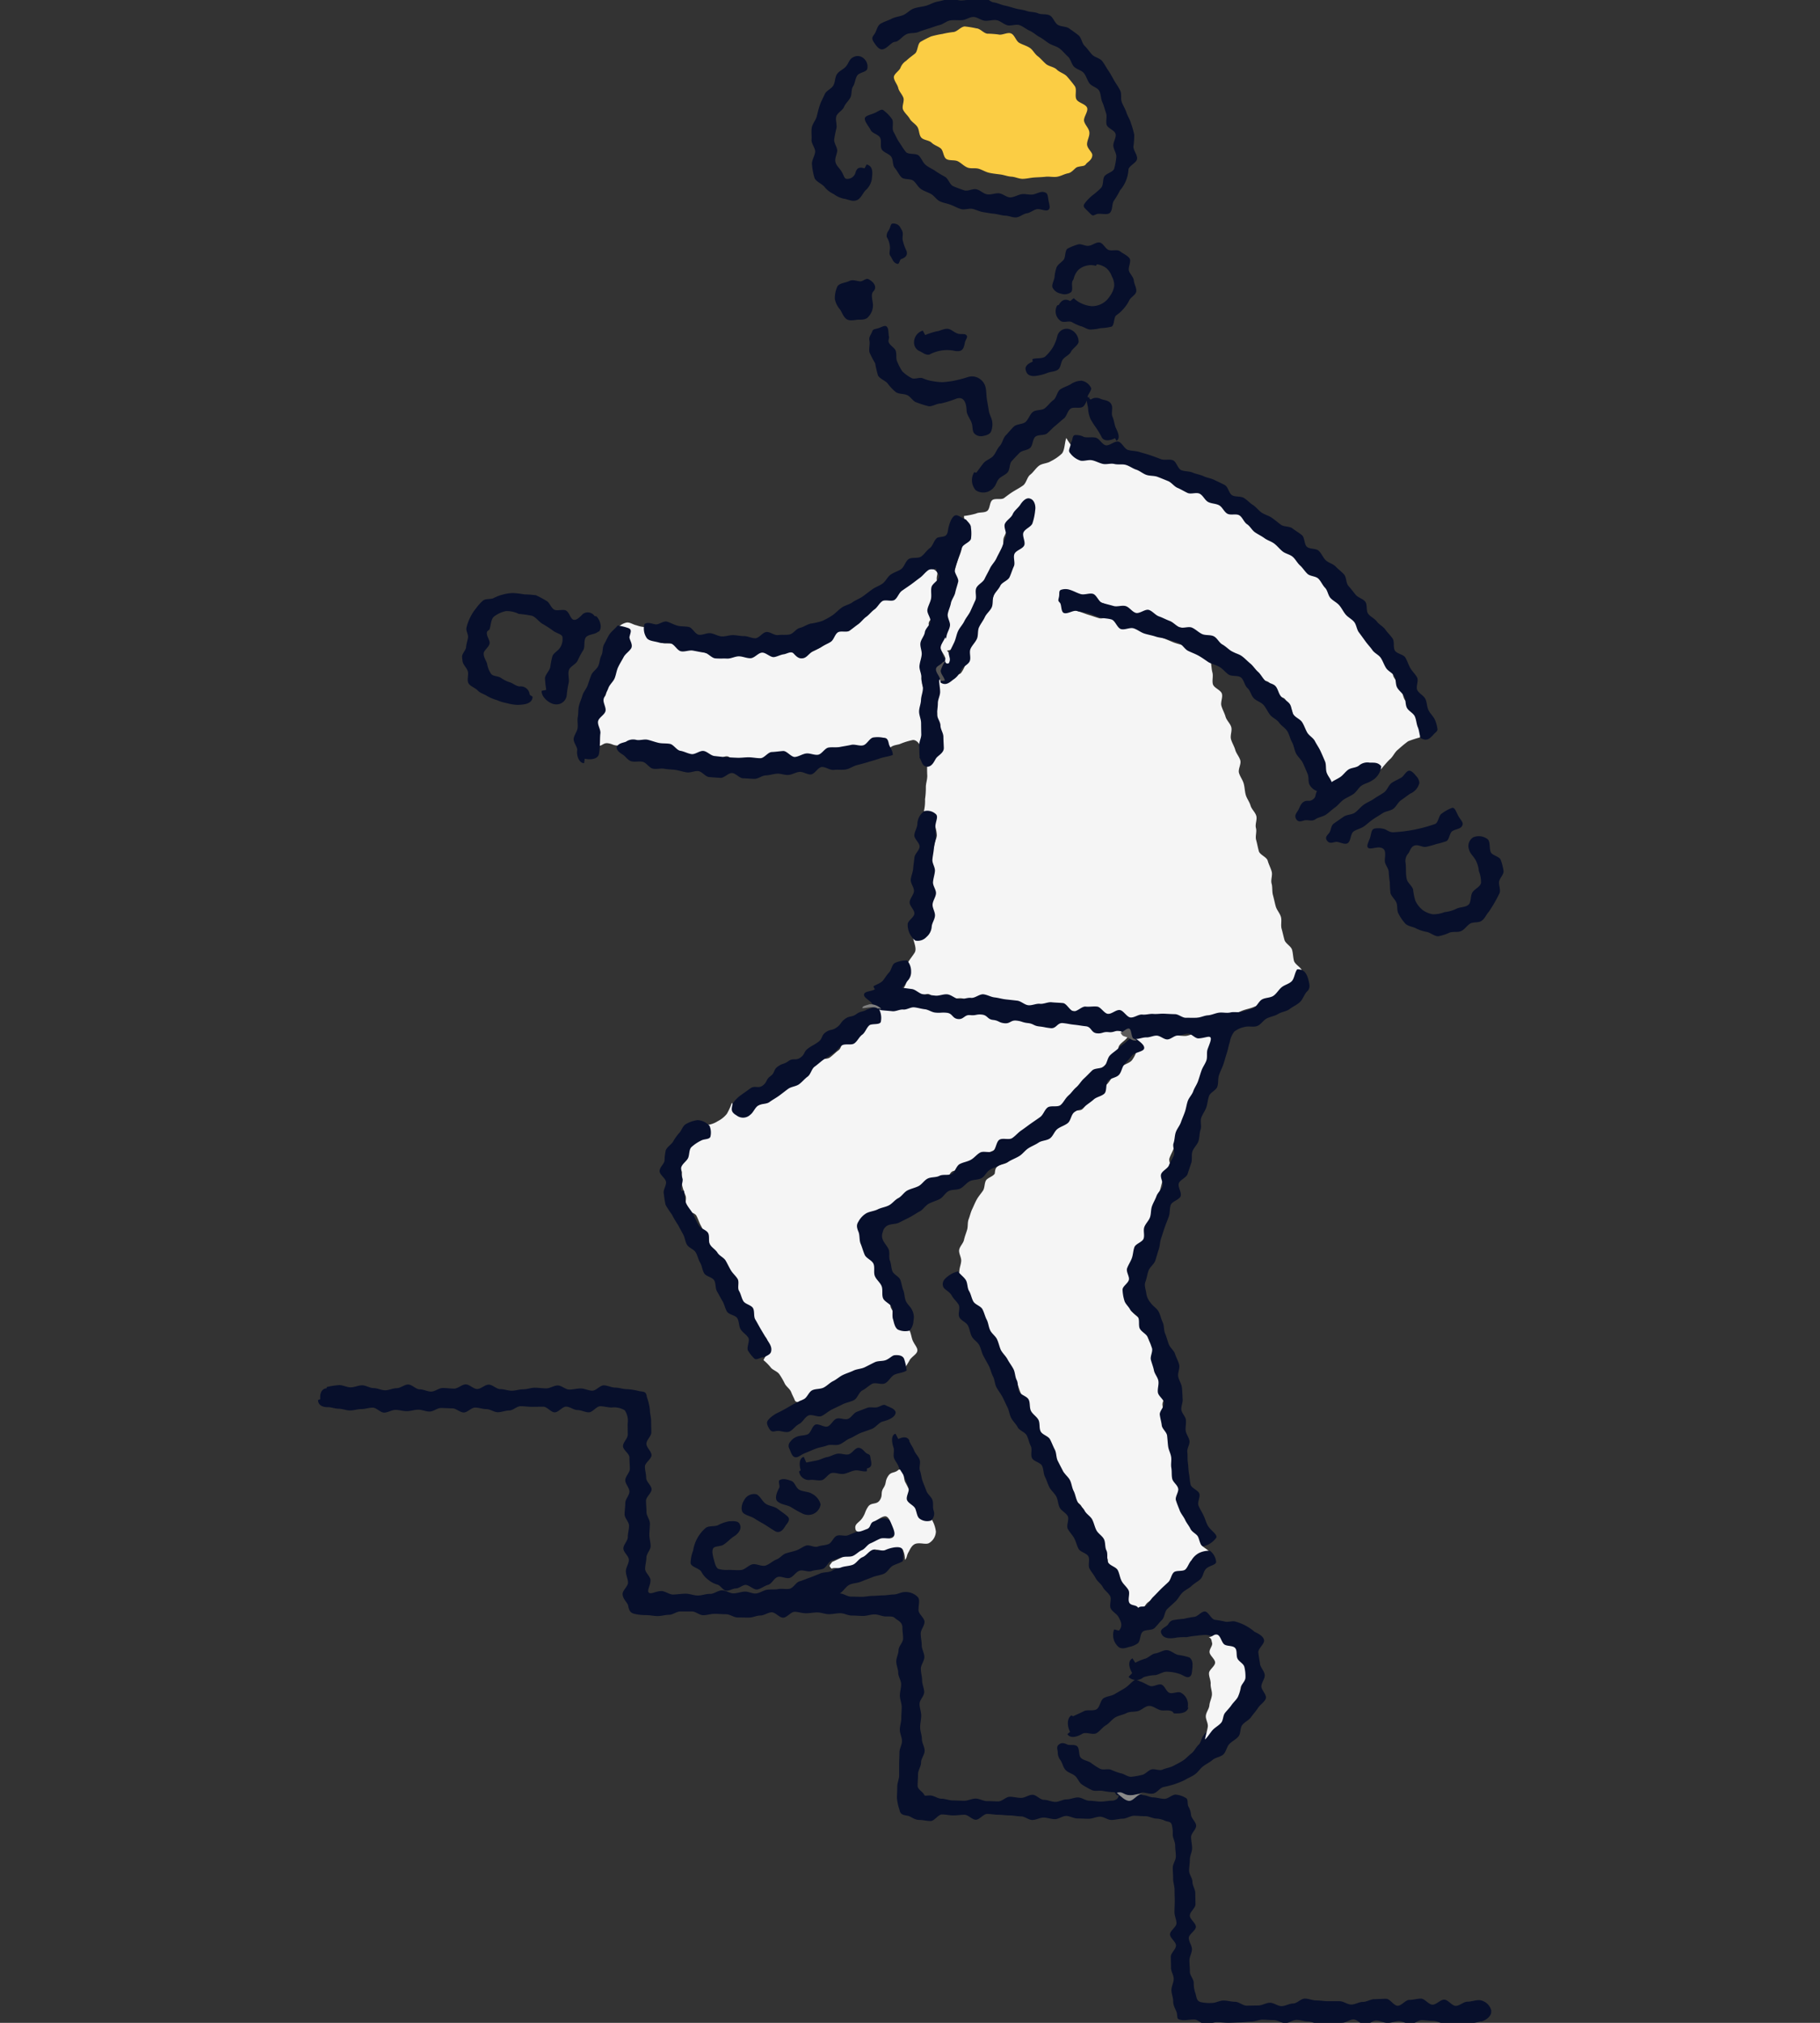
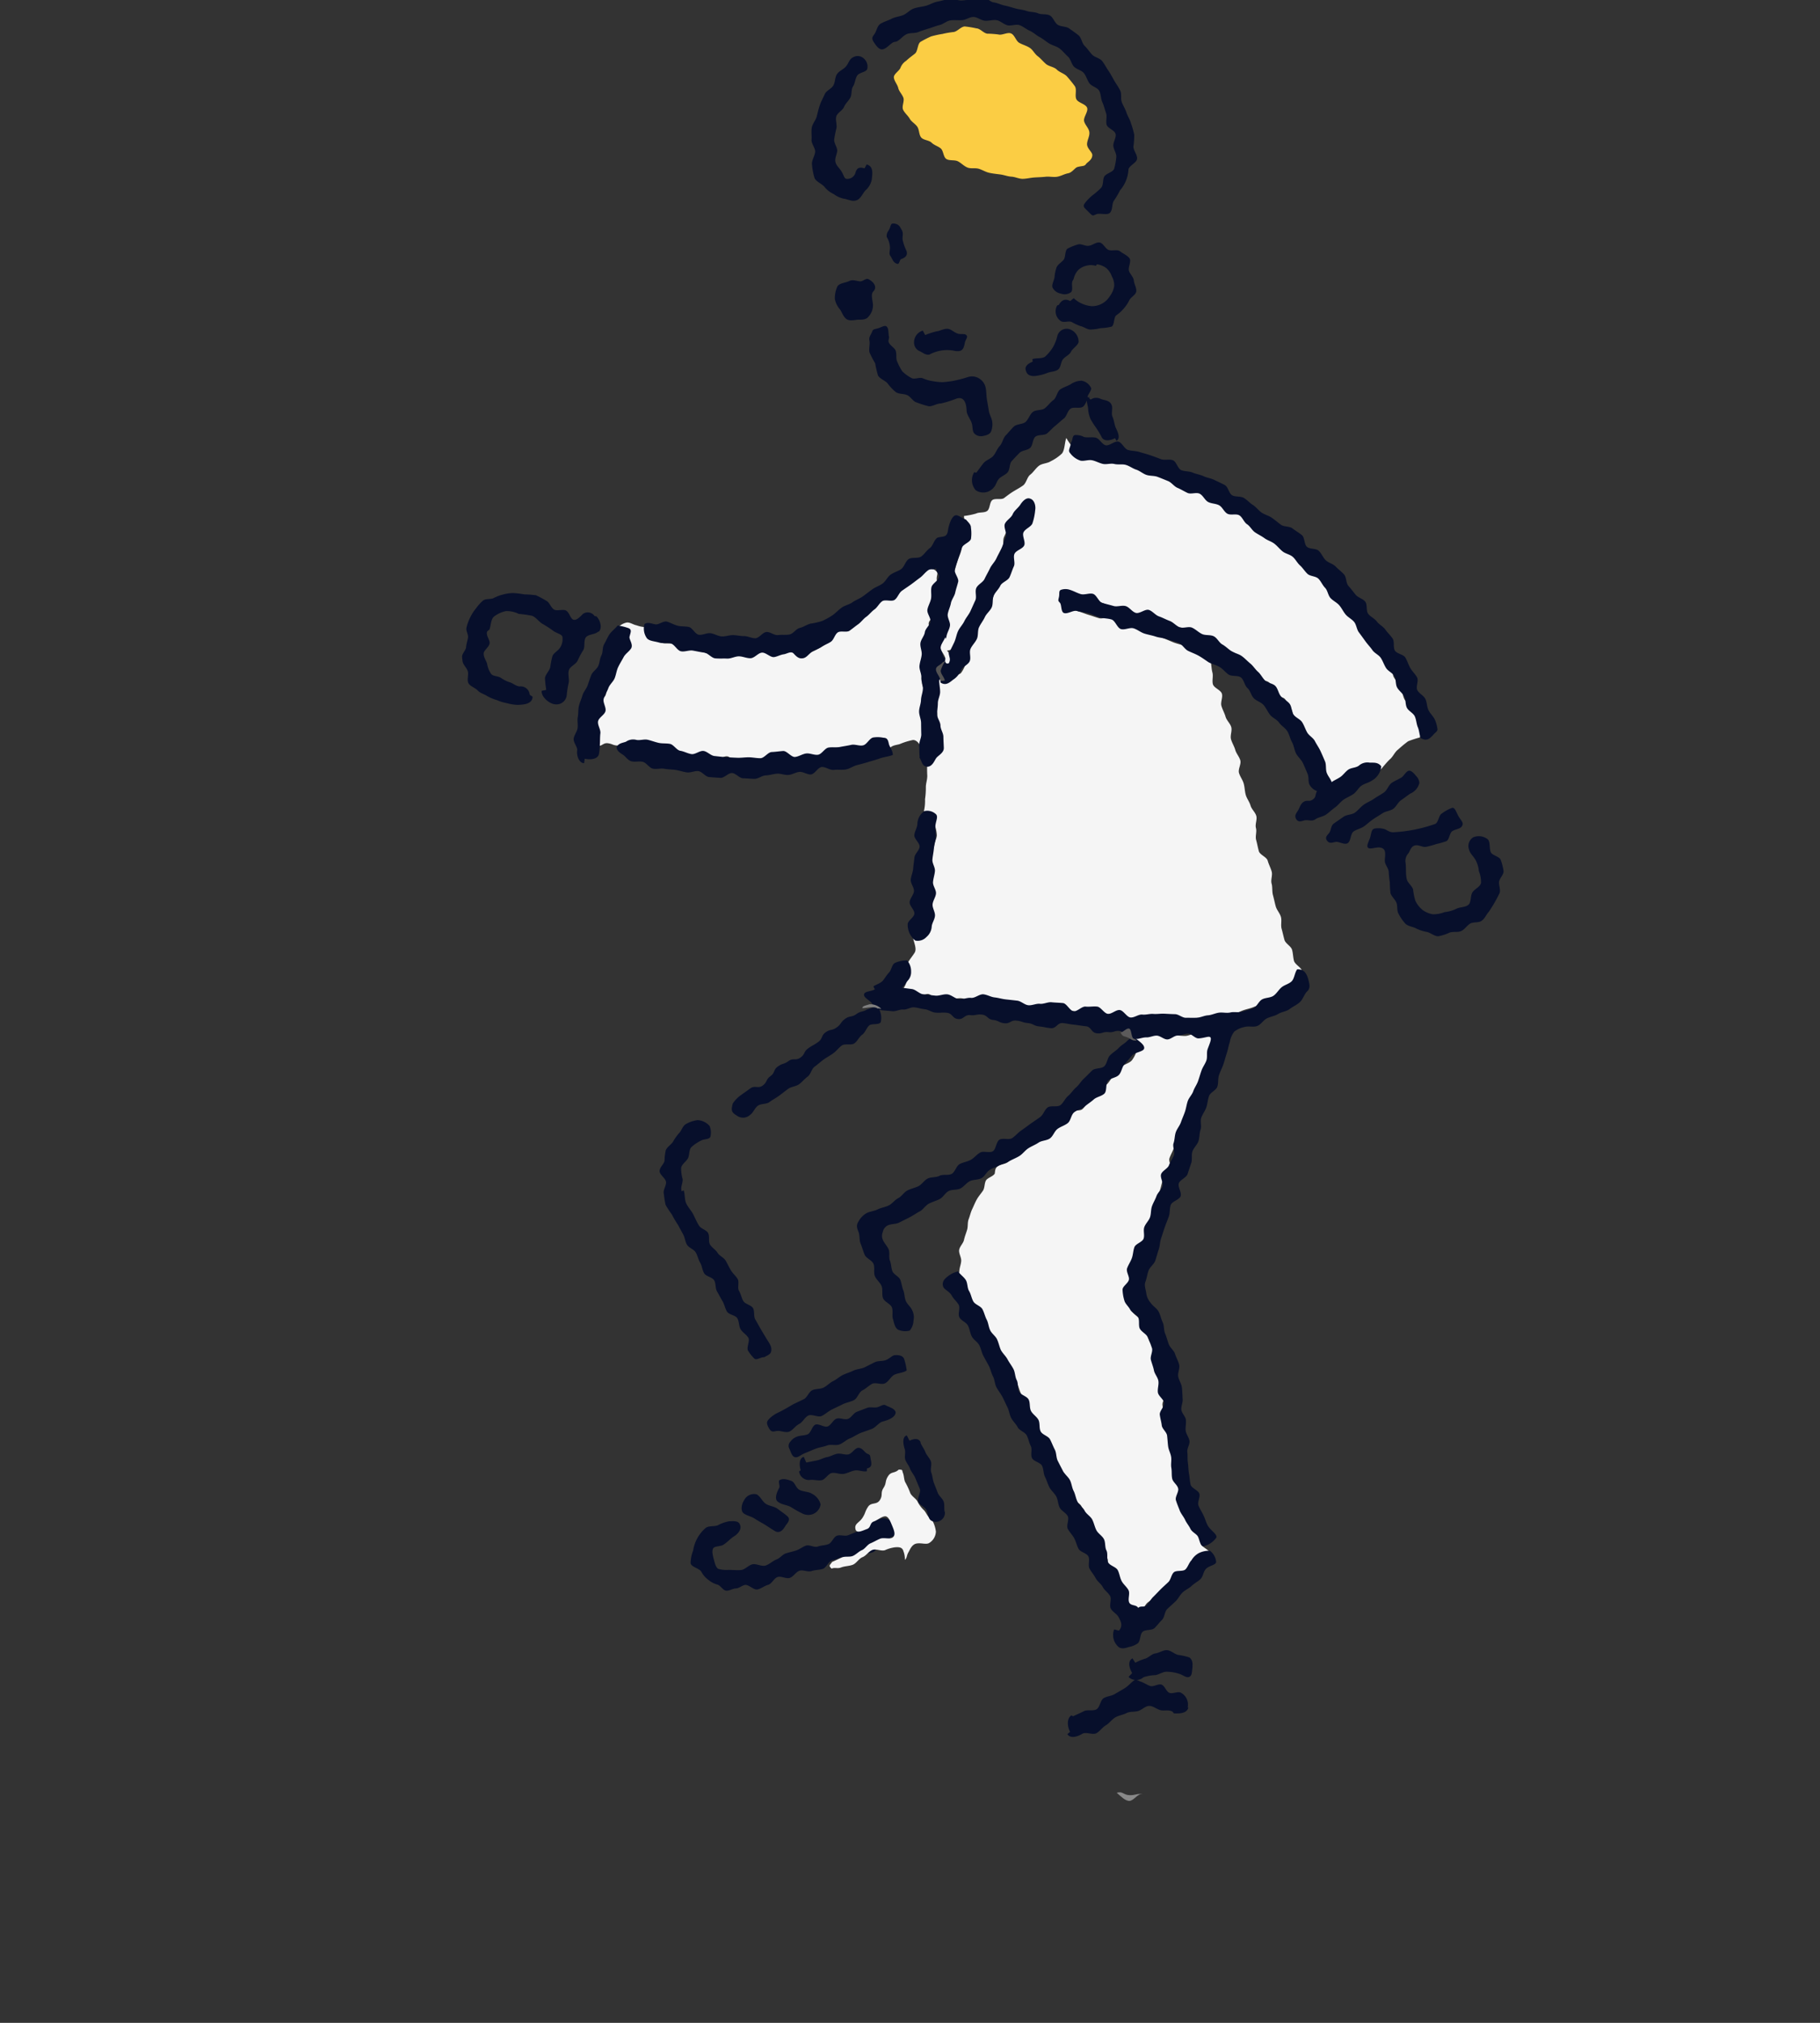
<svg xmlns="http://www.w3.org/2000/svg" width="144" height="160" viewBox="0 0 144 160">
  <rect x="0" y="0" width="144" height="160" fill="#333333" stroke="none" />
  <defs>
    <clipPath id="clip-path">
      <rect id="長方形_24258" data-name="長方形 24258" width="144" height="160" transform="translate(4174.44 5584.822)" fill="none" />
    </clipPath>
  </defs>
  <g id="グループ_11552" data-name="グループ 11552" transform="translate(-4174.44 -5584.822)">
    <g id="グループ_11551" data-name="グループ 11551" clip-path="url(#clip-path)">
      <g id="マスクグループ_36" data-name="マスクグループ 36">
        <g id="グループ_11550" data-name="グループ 11550">
          <g id="グループ_11107" data-name="グループ 11107">
            <g id="パス_48368" data-name="パス 48368">
              <path id="パス_50453" data-name="パス 50453" d="M4247.54,5648.985a3.582,3.582,0,0,0,.089-.95,6.048,6.048,0,0,0,.065-.925c-.007-.315.125-.635.112-.951a8.583,8.583,0,0,1,0-.951,3.377,3.377,0,0,0,.407-.676c.1-.242.371-.467.413-.726a3.9,3.9,0,0,0-.132-.821c-.019-.277.084-.555.077-.832s.022-.547.025-.824-.133-.554-.119-.83.134-.543.158-.819-.177-.581-.142-.856a1.661,1.661,0,0,1,.263-.519c.286,0,.581.109.829-.006s.722-.044.9-.256a2.446,2.446,0,0,0,.388-.836c.118-.266-.146-.686-.027-.951s.229-.536.348-.8.394-.461.514-.726.133-.579.253-.843.273-.515.4-.78.412-.45.534-.714.177-.559.3-.823.372-.468.5-.732.188-.554.312-.817.353-.476.478-.739-.168-.723-.043-.986.632-.342.758-.6.026-.637.152-.9c.129-.229.071-.5.151-.754a3.426,3.426,0,0,0,.162-.72c.028-.165.2-.3.05-.378a.42.42,0,0,0-.46.125,5.069,5.069,0,0,0-.385.754c-.139.245-.526.383-.623.649-.12.277-.241.543-.364.819s-.006.658-.131.933-.162.59-.289.864-.322.516-.45.789-.293.529-.422.8-.35.5-.478.774.084.707-.043.98-.642.366-.769.64-.1.618-.225.893-.466.453-.589.729c-.1.223.221.641.123.88s-.514.3-.689.481c-.16.167-.247.166-.536.229-.22-.155-.482-.115-.523-.328s.022-.48,0-.705c.021-.293.37-.56.4-.851s-.259-.621-.218-.911.44-.521.491-.809.068-.576.128-.863-.377-.688-.306-.973.5-.477.583-.759.148-.565.238-.844.225-.546.3-.827.126-.574.194-.857.229-.552.288-.838-.29-.8-.242-1.086a5.669,5.669,0,0,0,.953-.191c.254-.124.637-.039.87-.2s.188-.688.409-.861.713,0,.935-.166.434-.332.67-.482c.271-.172.572-.323.832-.513s.312-.654.565-.85.427-.5.683-.7.666-.183.933-.36a3.546,3.546,0,0,0,.892-.613c.228-.27.215-.9.349-1.23a5.125,5.125,0,0,0,.592.836,2.86,2.86,0,0,0,.646.416c.229.1.537-.11.789-.079.294.061.566.272.858.34s.616.026.906.1.557.252.845.335.643-.036.929.054.453.555.737.652.6.09.885.194.6.111.882.222.506.352.781.47.5.354.772.479.616.1.886.23.455.428.721.567.617.117.88.262.571.214.83.366.582.206.838.364.416.471.667.635.593.2.84.372.367.525.61.7.378.493.616.676.575.238.808.426.653.159.882.354.206.68.43.88.321.531.54.737.628.209.841.42.391.457.6.673.659.21.861.432.133.69.33.917.656.234.847.465.106.689.292.926.263.549.443.789.443.415.617.661.445.421.612.671.289.528.45.782.515.39.669.648.027.681.176.943.367.481.509.747c.171.3.176.691.333,1s.685.443.831.759.126.706.266,1.025a1.491,1.491,0,0,1,.119,1.241,8.709,8.709,0,0,0-.922.3,9.534,9.534,0,0,0-.779.643c-.269.189-.4.55-.646.768s-.516.571-.739.815a1.979,1.979,0,0,0-.956-.048c-.314.057-.722-.176-1-.007s-.293.686-.554.878c-.334.246-.858-.027-1.065.072-.373.177-.334.261-.546-.084-.12-.2-.625-.305-.774-.687-.1-.281.194-.721.079-1s-.275-.542-.4-.811-.508-.414-.649-.676-.252-.539-.406-.8-.4-.445-.568-.694-.07-.68-.248-.92-.293-.541-.482-.772-.711-.178-.911-.4-.131-.7-.341-.911-.687-.147-.907-.349-.231-.641-.46-.833-.5-.344-.735-.524-.4-.476-.649-.645-.585-.207-.84-.364-.672-.023-.935-.168-.416-.478-.685-.61-.58-.157-.855-.276-.466-.436-.747-.542-.621-.034-.906-.127-.509-.285-.78-.377-.488-.348-.76-.437-.654.16-.927.073-.552-.15-.825-.236-.549-.158-.823-.241-.494-.341-.769-.422-.532-.221-.806-.3-.541-.2-.816-.273-.573-.081-.849-.158a3.36,3.36,0,0,0-.457-.186c-.313-.041-.8-.115-.9.3s.325.722.625.814c.262.08.517.188.779.266s.516.191.779.267.521.176.784.25.6-.125.868-.051.5.252.762.326c.294.081.577.192.869.28s.531.329.82.424.649-.024.936.078.5.4.783.508.559.23.841.345.588.161.867.283.57.209.846.338a4.655,4.655,0,0,1,.716.278c.2.14.484.255.506.579.082.293.066.6.148.9s-.041.644.041.937.629.456.711.749-.12.666-.038.959.244.563.327.857.367.529.45.822-.1.66-.02.953.257.56.339.854.323.541.4.834-.189.686-.107.979.291.55.373.843.082.61.164.9.295.549.377.842.374.528.456.821-.11.663-.028.956-.066.651.016.944.131.595.214.888.618.459.7.752.233.567.315.86-.088.657-.006.95.026.625.108.918.138.594.22.887.327.54.409.834-.027.639.055.933.144.591.226.885.515.487.6.78.077.609.16.9c.1.259.451.438.591.676.049.384-.437.687-.63.918s-.571.29-.813.492-.362.536-.62.71-.446.47-.717.621-.667.058-.95.187-.583.176-.877.28-.554.263-.856.343-.594.134-.9.188-.58.331-.891.359-.628-.285-.941-.283c-.3,0-.6.313-.9.309s-.6.224-.9.216-.586-.36-.884-.372-.6.037-.9.022-.586-.184-.884-.2-.625.379-.922.356-.563-.439-.86-.465-.592-.068-.888-.1-.621.2-.918.167-.6-.051-.892-.088-.558-.334-.853-.374-.58-.177-.875-.221-.588-.147-.885-.178-.615.157-.912.126-.6.014-.9-.017-.572-.262-.869-.293-.62.2-.917.165-.615.141-.911.109-.571-.266-.867-.3-.591-.083-.888-.115-.57-.267-.867-.3-.607.072-.9.039-.618.161-.914.128-.547-.476-.843-.509c-.12-.013-.248.056-.367.041-.314-.04-.621.242-.832.206a1.47,1.47,0,0,1-.812-.378c-.127-.152.234-.453.287-.829.03-.209-.314-.517-.253-.829.008-.241.313-.413.355-.65.156-.3.378-.539.554-.828s-.027-.717-.108-1.106c.253-.195.8-.261.937-.5a3.006,3.006,0,0,0,.27-.885c.062-.284-.217-.613-.2-.906s.127-.583.141-.869.392-.537.413-.818-.243-.581-.22-.862-.141-.576-.117-.856.142-.552.163-.832.249-.547.265-.828.2-.545.211-.827a2.664,2.664,0,0,0-.3-1.1A2.489,2.489,0,0,0,4247.54,5648.985Z" fill="#f5f5f5" />
            </g>
            <g id="パス_48369" data-name="パス 48369">
-               <path id="パス_50454" data-name="パス 50454" d="M4237.35,5695.635c-.1-.262-.211-.44-.31-.7s-.4-.441-.516-.689a5.606,5.606,0,0,0-.413-.715c-.155-.227-.449-.306-.652-.5a3.89,3.89,0,0,0-.609-.625c.1-.248.346-.544.355-.8a2.486,2.486,0,0,0-.077-.821c-.081-.247-.409-.387-.576-.6-.148-.25-.381-.456-.531-.706s-.076-.634-.227-.882-.44-.414-.592-.662-.284-.508-.436-.757-.13-.6-.282-.85-.52-.365-.671-.613-.194-.564-.345-.813-.464-.4-.612-.651-.05-.646-.2-.9-.228-.538-.372-.791-.242-.529-.383-.783-.222-.538-.36-.794-.677-.295-.811-.554c-.162-.28.06-.728-.048-1.03a5.013,5.013,0,0,1-.286-.885,5.081,5.081,0,0,1,0-.936c-.015-.328-.478-.726-.383-1.03a3.253,3.253,0,0,1,.556-.883c.193-.253.631-.274.908-.45.237-.142.325-.44.477-.641s.242-.571.413-.766a1.977,1.977,0,0,0,.869-.308,2.158,2.158,0,0,0,.715-.579,4.836,4.836,0,0,0,.394-.874,5.5,5.5,0,0,0,.438.63c.213.225.493.442.778.308.167-.079.305-.37.573-.559.243-.172.553-.25.8-.422s.5-.319.747-.492.4-.462.645-.636.544-.264.786-.437.349-.536.591-.71.392-.477.634-.651.587-.2.83-.376.688-.062.931-.236.448-.4.69-.571.246-.681.488-.854.48-.354.723-.527.583-.206.826-.378a7.172,7.172,0,0,0,.938-1.606c.13-.151.412-.134.607-.181.281,0,.555-.077.837-.071s.556.154.838.168.563-.033.844-.011.546.165.826.195.618-.392.9-.353.5.5.777.549c.3.034.63-.183.929-.15s.616-.1.915-.066.6.074.9.106.572.315.871.346.6.1.894.128.61-.046.909-.015.568.356.867.388.6.067.9.1.627-.2.926-.165.609-.031.908,0,.59.143.888.178.593.113.892.15.583.177.882.216.647-.295.945-.254.533.5.831.549a1.084,1.084,0,0,1,.834.467c-.147.284-.514.454-.687.721s-.01.782-.209,1.031-.676.264-.9.493-.514.369-.758.576c-.226.211-.219.681-.449.888s-.5.37-.733.572-.678.153-.915.35-.269.645-.51.837-.7.1-.949.287-.465.4-.714.582-.2.783-.451.96-.717.051-.973.224-.5.355-.762.523-.548.284-.811.446-.51.344-.776.5-.58.224-.849.376-.309.719-.581.865-.634.128-.909.269-.672.036-.949.171-.329.667-.594.8-.732-.124-1,.013-.524.283-.786.422-.548.235-.81.375-.367.574-.63.713-.462.4-.725.537-.641.055-.9.19-.572.154-.839.285c-.329.086-.319.543-.478.815s-.5.481-.418.811a1.316,1.316,0,0,0,.173.433c.131.294.517.472.643.769s.115.652.237.95.354.554.472.853.143.637.26.938.432.526.546.827-.139.739-.026,1.04a3.4,3.4,0,0,0,.418.651,3.234,3.234,0,0,0,.54.521c.176.179.276.433.492.568.164.327.18.639.28.864.165.371.4.575.368.817s-.313.372-.575.679a8.068,8.068,0,0,1-.5.8,1.068,1.068,0,0,0-.882-.529c-.315-.031-.538.18-.931.391-.259.138-.6.119-.862.255s-.448.412-.709.545-.622.069-.884.2-.6.107-.863.237-.453.406-.716.535-.4.519-.663.647-.694-.085-.958.043a5.024,5.024,0,0,1-.69.145C4237.563,5695.689,4237.6,5695.805,4237.35,5695.635Z" fill="#f5f5f5" />
-             </g>
+               </g>
            <g id="パス_48370" data-name="パス 48370">
              <path id="パス_50455" data-name="パス 50455" d="M4250.342,5685.41c0-.286.13-.565.149-.849s-.2-.587-.161-.869.32-.514.381-.792.164-.529.246-.8.023-.581.126-.847.159-.546.282-.8.226-.523.367-.771.334-.462.494-.7c.129-.225.1-.538.214-.769s.588-.338.707-.568c.038-.31.047-.437.246-.582s.5-.149.723-.279c.261-.154.389-.532.646-.692s.438-.438.692-.6.606-.182.856-.353.376-.518.623-.693.482-.362.725-.543.734-.038.973-.224.183-.743.419-.934.794.008,1.025-.188.361-.515.588-.716.468-.389.691-.6.434-.427.652-.637.354-.506.568-.72.4-.456.611-.675.622-.289.815-.525a2.472,2.472,0,0,0,.421-.911c.066-.268-.138-.6-.255-.944a.554.554,0,0,1,.255-.318c.268-.093.549-.329.831-.345a3.459,3.459,0,0,1,.875.18c.344.058.662.3,1.009.327s.7.087,1.052.089.691-.238,1.039-.265c.5-.031.96,0,1.117.184s-.051.607-.145,1.1a7.347,7.347,0,0,1-.163,1.085c-.1.284-.226.559-.328.844s-.394.5-.5.785.037.654-.063.939-.32.528-.42.813-.019.633-.118.918-.469.476-.568.762-.268.546-.366.832-.246.554-.345.839-.259.55-.358.835.236.721.137,1.007-.568.442-.667.727-.148.588-.247.873-.269.546-.369.831.291.742.191,1.027-.282.541-.383.826-.471.474-.572.759-.071.616-.173.9-.063.619-.166.9-.229.56-.333.844-.35.516-.454.8a2.4,2.4,0,0,0-.233.874,2.443,2.443,0,0,0,.083.9c.09.286.08.685.276.926s.478.371.633.617.2.557.331.816.222.531.334.8.346.49.439.768.076.584.151.869.369.514.429.8.272.554.32.844-.083.611-.043.9-.273.625-.239.917.126.57.157.862.45.573.477.876.069.6.106.9-.088.623-.041.924.216.577.273.875.085.6.152.9-.043.635.034.93.231.568.318.86.046.625.143.914.262.564.368.849c.141.227.179.518.311.75s.666.248.788.485-.133.679-.021.921c.164.225.555.4.72.619-.26.154-.441.506-.678.686s-.456.352-.677.552-.608.218-.82.429-.445.4-.654.613-.342.5-.555.712-.627.194-.851.39-.442.368-.684.544c-.281.205-.344.573-.518.666-.315.169-.625.193-.831-.068a7.855,7.855,0,0,1-.358-.748c-.142-.271-.247-.561-.389-.832s-.193-.59-.335-.861-.618-.367-.76-.638.094-.74-.047-1.011-.433-.465-.574-.736-.072-.653-.214-.924-.666-.342-.808-.614.027-.7-.114-.976-.2-.587-.339-.858-.594-.38-.736-.651-.234-.568-.375-.84,0-.692-.137-.964-.574-.39-.715-.662.035-.708-.107-.979-.316-.525-.458-.8-.74-.3-.882-.575.044-.713-.1-.984-.3-.535-.439-.807-.233-.568-.374-.839-.307-.53-.448-.8-.194-.588-.335-.86-.706-.322-.848-.593-.124-.643-.266-.922-.041-.682-.182-.962-.683-.358-.823-.639.116-.761-.026-1.04-.291-.557-.434-.836-.246-.581-.392-.858-.59-.4-.741-.672-.421-.479-.575-.752-.1-.665-.259-.934C4250.226,5685.816,4250.292,5685.61,4250.342,5685.41Z" fill="#f5f5f5" />
            </g>
            <g id="パス_48371" data-name="パス 48371">
-               <path id="パス_50456" data-name="パス 50456" d="M4264.865,5726.813c.3,0,.523.168.819.177s.591.114.886.115.575-.315.869-.337a1.811,1.811,0,0,1,.788.245c.248.093.14.417.227.673a1.66,1.66,0,0,1,.221.659c0,.295.406.593.405.889s-.4.591-.4.887.081.592.081.888-.177.592-.177.888-.06.592-.06.888.265.591.265.887.223.592.223.888.015.592.015.888-.446.592-.446.888.478.592.477.888-.557.59-.559.886.251.593.249.889-.2.59-.2.885.039.592.035.888.31.6.305.893a2.327,2.327,0,0,0,.136.823c.1.315.079.591.4.689a3.144,3.144,0,0,0,.9.072c.306,0,.611-.19.917-.192s.614.1.92.1.615.309.921.307.613-.012.919-.014.612-.217.918-.218.614.268.92.267.612-.207.918-.208.612-.387.918-.388.614.147.92.147.613.061.919.061h.919c.306,0,.613.265.919.265s.613-.209.919-.209.613-.218.92-.218.612-.031.919-.031.612.555.918.555.613-.466.92-.466.612-.1.919-.1.612.479.918.479.613-.4.92-.4.612.494.919.494.612-.331.919-.331c.323,0,.65-.141.972-.123a1.11,1.11,0,0,1,.921.836c0,.023-.014,0-.016.024.076.374-.427.761-.8.837l-.012-.022a5.926,5.926,0,0,1-1.076.2c-.3,0-.6.124-.9.124s-.6-.154-.9-.154-.6-.2-.9-.2-.6-.061-.9-.061-.6.307-.9.307-.6-.232-.9-.232-.6.146-.9.146-.6-.19-.9-.19-.6.329-.9.329-.6-.418-.9-.418-.6.267-.9.267-.6.19-.9.19-.6-.1-.9-.1-.6-.194-.9-.194-.6-.125-.9-.125-.6.251-.9.251-.6-.234-.9-.234-.6-.036-.9-.036-.6.156-.9.156-.6.059-.9.059-.6.03-.9.03-.6-.05-.9-.05-.6.173-.9.172-.6-.379-.9-.379c-.443,0-.742.084-.984.044-.413-.067-.326-.111-.391-.532-.037-.243-.294-.527-.294-.965,0-.293-.138-.587-.138-.88s.18-.587.18-.88-.215-.587-.215-.88-.013-.586-.013-.88.41-.587.409-.881-.472-.585-.472-.879.509-.587.509-.88-.158-.587-.158-.88.022-.587.022-.88-.016-.587-.015-.88-.114-.587-.113-.88-.031-.587-.029-.88.242-.585.245-.878-.057-.587-.054-.88-.2-.589-.194-.883a2.625,2.625,0,0,0-.07-.74c-.076-.266-.254-.23-.524-.317a1.726,1.726,0,0,0-.676-.18c-.3,0-.6-.193-.9-.19s-.6-.037-.894-.035-.594.23-.892.232-.595.1-.893.1-.6-.26-.9-.259-.595.163-.893.164-.6-.022-.894-.022-.6-.2-.894-.2-.6.254-.893.254-.6-.126-.894-.126-.6.191-.894.191-.595-.286-.893-.286-.6-.074-.894-.074-.595-.051-.893-.051-.6-.066-.894-.066-.6.457-.894.457-.6-.392-.893-.392-.6.052-.894.051-.6-.074-.894-.075-.6.519-.894.519-.6-.087-.893-.087c-.4,0-.687-.291-.911-.327-.384-.063-.6-.107-.662-.479a3.867,3.867,0,0,1-.2-.93c0-.3.025-.6.025-.9s.151-.6.151-.9,0-.6,0-.9.021-.6.021-.9.2-.6.2-.9-.168-.6-.168-.9.115-.6.115-.9.032-.6.032-.9-.143-.6-.143-.9.1-.6.1-.9-.232-.6-.231-.9-.157-.6-.156-.9.18-.6.182-.9.355-.6.358-.9-.057-.6-.054-.9c0-.429-.41-.559-.573-.715s-.308-.144-.725-.142c-.3,0-.6-.166-.906-.164s-.6.12-.9.121-.6-.032-.905-.031-.6-.185-.906-.184-.6.076-.905.077-.6-.138-.906-.138-.6.066-.905.066-.6-.116-.9-.115-.6.462-.905.463-.6-.423-.9-.423-.6.252-.9.252-.6.164-.905.164-.6-.01-.9-.01-.6-.254-.905-.254-.6-.033-.906-.034-.6.109-.905.109-.6-.295-.9-.295-.6,0-.905,0-.6.264-.9.264-.6.1-.9.1-.6-.074-.905-.075a4.059,4.059,0,0,1-.93-.1c-.353-.079-.435-.293-.508-.665-.045-.226-.433-.51-.433-.906,0-.3.427-.6.426-.9s-.168-.6-.168-.9.237-.6.237-.9-.433-.6-.434-.9.349-.6.349-.9.1-.6.1-.9-.352-.6-.352-.9.055-.6.055-.9.325-.6.326-.9-.328-.6-.327-.9.36-.6.361-.9-.035-.6-.033-.9-.512-.6-.51-.9.374-.594.377-.893-.01-.6-.006-.9a1.478,1.478,0,0,0-.231-1.037,1.651,1.651,0,0,0-1.041-.221c-.3,0-.6-.1-.9-.1s-.6.481-.9.482-.6-.182-.9-.181-.6-.271-.9-.27-.6.45-.9.451-.6-.445-.9-.445-.6.008-.9.009-.6-.048-.9-.048-.6.336-.9.337-.6.138-.9.138-.6-.245-.9-.245-.6-.122-.9-.122-.6.387-.9.387-.6-.327-.9-.327-.6-.027-.9-.027-.6.281-.9.281-.6-.149-.9-.149-.6.118-.9.118-.6-.1-.9-.1-.6.214-.9.214-.6-.391-.9-.391-.6.113-.9.113-.6.109-.9.109-.6-.137-.9-.137c-.282,0-.568-.125-.85-.125-.4.016-.762-.15-.778-.551,0-.024.18-.067.181-.091-.05-.418.088-.807.5-.857.008,0,.006-.094.014-.094a6.17,6.17,0,0,1,.986-.151c.3,0,.6.177.9.177s.607-.16.91-.16.607.22.911.22.607.172.91.172.607-.165.911-.165.607-.291.91-.291.607.381.911.381.607.178.91.178.607-.282.911-.282.607.047.91.047.607-.334.911-.334.607.365.91.365.607-.346.911-.346.607.354.91.354.607.127.911.127.607-.111.91-.111.607-.125.911-.125.607.051.91.051.607-.229.911-.229.607.323.91.323.607-.087.91-.087.607.176.911.176.607-.42.91-.42.607.178.911.178.607.121.91.121a4.849,4.849,0,0,1,.986.158c.421.062.541.034.6.465a4.46,4.46,0,0,1,.238,1c0,.3.1.6.1.9s.015.6.015.9-.39.6-.389.9.405.6.405.9-.522.6-.522.9.1.6.1.9.425.6.426.9-.438.6-.438.9.035.6.035.9.27.6.27.9-.042.6-.043.9.105.6.1.9-.331.6-.333.894-.1.6-.1.9.427.6.424.9c0,.417-.293.806-.14.972s.531-.1.965-.118c.322-.02.659.288.982.276s.642-.065.965-.068.642.14.965.144.646-.14.969-.128.66-.3.982-.279c.3.01.582.239.879.236s.588-.121.884-.139.611.18.907.148.567-.249.861-.294.6.005.894-.054.625.043.913-.03.48-.5.764-.582.551-.2.831-.3.545-.213.82-.327.614-.063.884-.189c.276-.175.586-.288.871-.447s.589-.276.883-.418.557-.348.858-.474.632-.173.94-.282.619-.2.933-.289a1.367,1.367,0,0,1,.795-.033c.295.051.3.122.367.469a1.867,1.867,0,0,1-.013.7c-.274.16-.47.2-.754.338s-.446.526-.736.653-.62.15-.911.272-.593.219-.884.346-.649.116-.935.254-.488.528-.765.685c.282,0,.6.249.887.25s.564.015.847.017.565-.074.847-.073.566-.04.848-.041.565-.067.847-.071.559-.183.841-.192a1.333,1.333,0,0,1,1.045.384c.206.213.073.549.069,1.046,0,.309.478.621.476.93s-.3.616-.3.925.08.618.079.927.21.618.209.927-.278.617-.279.926.1.617.1.926.164.618.164.927-.367.617-.366.926.131.618.132.927-.086.617-.085.926.137.618.137.927.219.617.219.926-.285.619-.284.928-.239.618-.239.927-.033.618-.033.927c0,.269.4.467.5.666.08.166.088.094.491.091.3,0,.6.258.9.257s.6.14.9.139.6.024.9.023.6-.171.9-.172.6.2.9.2.6.021.9.021.6-.365.9-.365.6.089.9.089.6-.247.9-.247.6.4.9.4.6.163.9.164.6-.2.9-.2.6-.154.9-.153.6.262.9.262.6.068.9.068.6-.074.9-.074c.17,0,.466-.119.493-.322.1-.087.079-.275.209-.277.317.053.624.355.945.373S4264.585,5726.6,4264.865,5726.813Z" fill="#070f2b" />
-             </g>
+               </g>
            <g id="パス_48372" data-name="パス 48372">
              <path id="パス_50457" data-name="パス 50457" d="M4223.349,5634.439a1.308,1.308,0,0,1,.692-.379c.253-.023.5.176.762.223a2.6,2.6,0,0,0,.682.147,2.948,2.948,0,0,0,.558.624,3.659,3.659,0,0,0,.726.593c.262.124.641.031.933.08.286.075.547.266.835.329s.637-.176.928-.126.525.5.818.536.611-.076.9-.051.609-.281.9-.268.581.288.877.289.586-.176.881-.188.573-.178.868-.2.633.305.926.268a2.119,2.119,0,0,1,1.07-.187c.274.121.533-.006.779.014.278.023.582.438.837.361a3.875,3.875,0,0,0,.79-.331c.224-.131.483-.268.709-.429.248-.177.206-.76.454-.937s.518-.322.765-.5.594-.216.841-.393.552-.275.8-.452.315-.606.562-.783.593-.218.841-.395.683-.089.931-.266.414-.467.663-.644.253-.682.5-.857c.221-.176.68-.015.919-.165.229-.126.419-.405.657-.544.254-.149.4-.075.67.118s.17.274.134.569c-.034.277.122.6.061.861-.061.308.1.656.042.964s-.1.617-.149.927-.543.548-.591.858.38.69.336,1-.635.549-.674.86.176.656.142.968-.26.6-.29.918-.013.632-.039.945.27.65.249.963.019.626,0,.939c-.013.342-.244.678-.22,1.019a9.724,9.724,0,0,0,.143,1.018c.039.335.294.688.281,1.024a1.684,1.684,0,0,1-.534.98c-.223-.114.012-.457,0-.7s-.307-.71-.651-.684a5.506,5.506,0,0,0-1.041.324c-.309.095-.748.085-.881.52-.141-.221-.1-.241-.314-.367s-.529.17-.782.154-.435-.129-.675-.024c-.3.078-.627.1-.928.168s-.606.139-.908.2-.656-.139-.961-.085-.574.312-.879.358-.587.306-.894.345-.618.1-.926.134-.662-.5-.971-.474-.59.506-.9.519-.62.121-.93.127-.611-.466-.914-.466-.611.4-.914.39-.582-.515-.884-.533-.625.292-.926.265-.62.078-.92.043-.617,0-.917-.045-.6-.1-.9-.155-.544-.391-.841-.452-.585-.15-.879-.22-.623-.017-.916-.1a3.2,3.2,0,0,0-.778-.05,3.356,3.356,0,0,0-.773-.14c-.263.036-.527-.093-.778,0-.413-.008-.382-.119-.79-.179s-.48.3-.876.18c-.225-.188-.139-.5-.148-.728a3.578,3.578,0,0,1-.051-.711c.048-.3.289-.561.352-.858s-.187-.67-.109-.963.563-.467.656-.756-.062-.658.045-.943.048-.642.169-.921.344-.519.48-.791.448-.449.6-.715a2.6,2.6,0,0,0,.486-1.092C4224.145,5635.006,4223.74,5634.727,4223.349,5634.439Z" fill="#f5f5f5" />
            </g>
            <g id="パス_48373" data-name="パス 48373">
              <path id="パス_50458" data-name="パス 50458" d="M4260.448,5596.226c0,.344.427.635.418.868-.015.392-.381.533-.506.713s-.279.124-.657.222c-.223.057-.416.437-.757.5-.3.058-.574.227-.868.274s-.615-.033-.911,0-.6.037-.9.058-.6.1-.9.106-.6-.155-.9-.171-.58-.136-.876-.174-.582-.067-.875-.13-.539-.229-.827-.318-.62.01-.9-.1-.482-.348-.752-.489-.67-.026-.927-.191c-.238-.161-.22-.655-.441-.835s-.518-.251-.721-.452-.639-.193-.823-.412-.147-.613-.309-.849-.459-.388-.6-.637-.408-.453-.524-.714.116-.665.025-.936-.341-.494-.406-.773-.307-.533-.347-.817.421-.528.522-.784a1.155,1.155,0,0,1,.454-.557c.223-.214.464-.382.694-.567s.194-.772.443-.932a8.34,8.34,0,0,1,.828-.425,7.691,7.691,0,0,1,.911-.2,7.107,7.107,0,0,1,.893-.152c.3-.063.56-.414.86-.438a7.752,7.752,0,0,1,.926.152c.3.014.551.367.851.419a7.689,7.689,0,0,1,.89.063c.284.084.713-.2,1-.081s.386.6.657.749.557.218.815.384.386.475.632.662.417.409.649.613.647.231.868.453.611.315.815.553.428.5.609.759-.023.768.129,1.043.724.363.841.657-.311.764-.233,1.073.378.548.413.868S4260.455,5595.9,4260.448,5596.226Z" fill="#fbcd44" />
            </g>
            <g id="パス_48374" data-name="パス 48374">
              <path id="パス_50459" data-name="パス 50459" d="M4269.623,5707.136c-.272-.113-.285-.663-.454-.854s-.43-.3-.546-.544-.305-.452-.413-.693c-.119-.262-.332-.488-.432-.754s-.219-.538-.3-.81.25-.663.178-.94-.411-.483-.471-.763-.018-.577-.068-.859.028-.579-.015-.861-.2-.545-.237-.829-.049-.568-.083-.852-.39-.53-.423-.814-.121-.56-.155-.844.374-.637.34-.931-.454-.541-.492-.834.086-.607.041-.9-.294-.544-.351-.833-.167-.553-.242-.838.178-.665.08-.943-.192-.569-.318-.837-.469-.412-.625-.666.008-.733-.18-.967-.48-.343-.6-.568c-.142-.266-.4-.465-.459-.721a3.262,3.262,0,0,1-.141-.863c.018-.268.425-.48.5-.763.067-.255-.239-.643-.138-.921s.276-.523.375-.8.1-.587.2-.863.629-.4.727-.674-.04-.636.057-.912.351-.5.449-.774.06-.6.157-.876.26-.53.357-.806.381-.488.477-.764-.206-.693-.11-.97.528-.436.624-.713.292-.519.389-.795-.125-.664-.029-.941.082-.592.178-.869.31-.512.406-.789.219-.544.315-.821.129-.575.225-.852.338-.5.435-.779.283-.522.38-.8.175-.559.272-.836.289-.519.386-.795,0-.621.1-.9c.141-.4.325-.773.226-.921s-.464.045-.941.073c-.274.017-.562-.38-.837-.375s-.543.152-.819.149-.557.316-.832.307-.541-.288-.816-.3-.556.149-.831.139-.554.13-.829.124c-.427-.015-.819-.464-1.217-.618-.451-.087-.486.127-.943.078s-.477.14-.933.091-.407-.506-.862-.555-.452-.071-.907-.12-.452-.081-.907-.13-.511.447-.968.4-.453-.088-.909-.137-.439-.217-.9-.266-.448-.146-.906-.195-.49.259-.947.21-.439-.215-.9-.264-.422-.371-.878-.42-.473.091-.932.041-.5.358-.962.309-.418-.444-.879-.493-.469.031-.93-.018c-.279-.03-.541-.236-.821-.265s-.554-.12-.834-.149-.587.2-.867.174-.583.162-.863.133-.593-.05-.873-.08a1.265,1.265,0,0,1-.753-.554c-.165-.232-.658-.436-.615-.7s.62-.23.852-.4c.011-.008-.125-.222-.113-.23.223-.157.565-.241.747-.455s.309-.455.5-.653.213-.632.465-.751a2.27,2.27,0,0,1,.95-.2,1.292,1.292,0,0,1,.322.888.982.982,0,0,1-.29.743,3.078,3.078,0,0,1-.437.536c.318.037.475.062.785.1s.6.385.909.422.632.065.942.1.657-.139.97-.1.6.341.908.377.65-.133.961-.1.665-.315.976-.281.583.213.883.245.594.126.894.158.6.064.9.1.572.328.872.36.622-.145.922-.113.623-.153.923-.121.6.032.9.064.541.614.841.646.649-.4.949-.368.611-.034.911,0,.549.54.849.573.643-.337.943-.3.547.556.847.588.636-.263.936-.23.584-.074.871-.05.573-.032.861-.018.568.032.856.037.574.291.862.286.579.01.868-.005.568-.165.855-.189c.3-.016.585-.167.885-.21s.618.053.913-.018.647.032.934-.065.61-.157.887-.281.417-.537.682-.685.647-.114.9-.287.409-.475.643-.67.59-.265.805-.482.239-.707.434-.942c.455-.011.7.2.868.76.1.4.209.75-.11,1.01-.215.24-.313.609-.549.826s-.558.356-.814.55-.631.216-.9.384-.6.207-.891.349-.475.5-.776.608-.661-.015-.972.07a1.932,1.932,0,0,0-.838.37,1.911,1.911,0,0,0-.353.832c-.1.288-.142.594-.24.882s-.169.586-.268.874-.245.56-.344.848-.034.632-.133.92-.557.452-.657.74-.116.6-.215.892-.3.539-.4.827.044.659-.056.947-.069.621-.169.909-.371.516-.471.8,0,.646-.1.933-.19.579-.29.867-.588.44-.689.727.244.73.144,1.018-.682.407-.783.694-.053.627-.154.914-.221.568-.322.855-.186.58-.286.868-.093.613-.194.9-.17.586-.271.873-.427.5-.529.782-.14.587-.242.875c-.127.269.022.622.059.906a1.454,1.454,0,0,0,.343.764c.163.251.476.421.624.681s.2.583.33.85.078.623.195.9.186.563.288.843.409.493.5.779.255.559.324.849-.127.64-.075.934.256.566.291.863.04.6.058.9c.036.279-.131.582-.1.861s.323.526.359.805-.053.575-.017.854.263.533.3.812-.208.6-.17.874,0,.567.044.846.034.59.089.873.059.595.132.873.595.429.686.7-.176.68-.067.947.278.521.4.78.2.562.342.813c.219.382.765.676.67.938A1.739,1.739,0,0,1,4269.623,5707.136Z" fill="#070f2b" />
            </g>
            <g id="パス_48375" data-name="パス 48375">
              <path id="パス_50460" data-name="パス 50460" d="M4247.2,5644.758c-.021-.3-.019-.663-.034-.962s.175-.6.166-.9-.011-.6-.015-.9-.16-.6-.158-.9.143-.6.151-.9.137-.591.15-.889-.142-.6-.124-.9-.171-.613-.147-.911.147-.589.176-.887-.139-.62-.1-.917.308-.566.349-.862.394-.545.44-.84-.288-.652-.237-.947.228-.567.285-.861-.028-.617.035-.909.519-.5.587-.787-.275-.423-.2-.713c-.241.17-.415-.009-.651.157s-.42.43-.657.6-.467.358-.7.525-.484.33-.721.5-.333.545-.571.713-.753-.054-.989.113-.373.481-.61.648-.413.417-.649.583-.406.424-.641.59-.447.345-.677.508-.709-.023-.939.14-.3.558-.526.722-.516.248-.746.412-.532.228-.762.394c-.287.207-.442.474-.725.512-.262.035-.424-.041-.723-.371-.209-.229-.528.022-.788.056s-.52.188-.763.221c-.3.036-.655-.376-.96-.352s-.589.431-.9.442-.62-.148-.926-.149-.624.191-.929.177-.626.011-.931-.016-.574-.414-.878-.454-.6-.108-.9-.161-.648.118-.948.053-.5-.536-.794-.614-.634.016-.927-.074c-.387-.112-.791-.119-.972-.345a1.328,1.328,0,0,1-.192-1.112c.255-.216.647,0,.909.017s.6-.3.885-.214.542.245.83.319.593.038.884.1.5.567.791.615.627-.157.922-.122.577.229.874.252.6-.1.9-.1.595.082.892.078.608.184.9.168.562-.463.858-.493.634.285.928.243.615.009.907-.047.518-.447.807-.516.544-.256.83-.338a5.334,5.334,0,0,0,.929-.209,5.447,5.447,0,0,0,.838-.459c.253-.182.467-.418.72-.6s.6-.238.849-.419.561-.284.815-.465.5-.377.749-.558.565-.28.818-.46.389-.528.642-.709.58-.259.834-.439.333-.606.587-.786.743-.028,1-.208.422-.481.676-.661.33-.633.584-.813c.216-.11.565-.047.72-.226s.13-.466.208-.695c.087-.343.253-.749.484-.85s.546.23.864.318c.213.25.406.4.4.657a3.043,3.043,0,0,1,0,.881c-.1.28-.628.418-.718.7s-.2.565-.285.849-.2.568-.273.854.334.7.265.986-.172.564-.234.854-.286.544-.341.836-.2.567-.25.86.215.63.175.924-.243.567-.276.862c-.061.291-.415.574-.416.869a4.622,4.622,0,0,0,.228.877c-.093.285.313.627.282.927s-.476.523-.673.779c0,.3.077.625.077.921s-.178.591-.179.886-.061.592-.061.888.265.591.267.887.227.587.231.883.025.588.034.883c.011.394-.44.594-.594.8s-.313.711-.75.691C4247.377,5645.406,4247.394,5645.065,4247.2,5644.758Z" fill="#070f2b" />
            </g>
            <g id="パス_48376" data-name="パス 48376">
              <path id="パス_50461" data-name="パス 50461" d="M4250.243,5685.386c.165.244.447.425.607.674s.111.627.265.879.19.569.338.825.573.351.716.61.2.563.337.824.15.584.28.849.421.451.545.719.178.568.3.839c.14.264.386.473.526.737s.329.5.468.767.121.612.26.877.046.651.185.915.616.352.755.617.052.646.191.91.448.44.586.7.039.653.178.918.6.36.739.624.241.548.379.813.1.623.234.888.272.531.411.8.413.458.551.723.155.593.293.858.17.586.308.851.428.451.566.716.464.433.6.7.19.574.327.839.456.437.594.7.066.639.2.9,0,.676.136.942.62.352.759.617.167.589.305.855.409.464.547.73-.078.718.061.985.566.148.705.415c.2-.2.459-.014.659-.208s.33-.469.531-.664.388-.4.588-.6.409-.38.609-.573.225-.568.424-.762.732-.046.93-.241.275-.52.472-.716a1.513,1.513,0,0,1,.584-.57,1.826,1.826,0,0,1,.881-.186,1.256,1.256,0,0,1,.489.886c-.022.249-.529.279-.795.534-.213.2-.23.614-.442.819s-.494.339-.706.544-.512.321-.724.527-.34.5-.552.7-.44.4-.651.6-.2.645-.409.851-.385.451-.6.657-.733.092-.945.3-.152.69-.364.895a1.752,1.752,0,0,1-.713.3c-.2.063-.563.195-.815,0a1.254,1.254,0,0,1-.363-1.372c.028-.046.357.1.4.064.329-.391.129-.729-.036-1.05-.138-.264-.484-.42-.622-.685s.087-.719-.051-.983-.439-.444-.577-.709-.432-.448-.57-.713-.346-.493-.484-.757.048-.7-.09-.963-.641-.339-.779-.6-.2-.567-.341-.832-.369-.48-.507-.745.131-.741-.007-1.006-.5-.413-.637-.678-.129-.606-.267-.87-.4-.464-.541-.728-.214-.562-.352-.826-.1-.622-.238-.886-.652-.334-.789-.6.038-.693-.1-.958-.183-.578-.321-.842-.573-.374-.711-.639-.38-.476-.518-.74-.165-.587-.3-.852-.251-.543-.389-.807-.336-.5-.474-.763-.139-.6-.277-.866-.192-.573-.33-.838-.292-.521-.43-.786-.186-.576-.324-.84-.458-.435-.595-.7-.165-.588-.3-.852-.542-.391-.68-.656.085-.718-.053-.983-.406-.461-.544-.726c-.176-.336-.606-.484-.681-.707-.137-.4.128-.648.368-.826A2.081,2.081,0,0,1,4250.243,5685.386Z" fill="#070f2b" />
            </g>
            <g id="パス_48377" data-name="パス 48377">
              <path id="パス_50462" data-name="パス 50462" d="M4286.848,5643.207c-.109-.275-.111-.587-.226-.858s-.121-.6-.243-.866-.5-.421-.629-.687-.071-.627-.206-.889-.422-.448-.563-.707-.072-.641-.219-.9-.5-.392-.658-.644-.25-.541-.41-.789-.5-.376-.667-.62-.377-.453-.549-.693-.342-.476-.52-.711-.193-.6-.376-.826-.486-.365-.675-.591-.312-.508-.506-.73-.489-.352-.689-.569-.225-.6-.43-.809-.322-.518-.532-.725-.648-.18-.863-.382-.369-.468-.589-.665-.356-.493-.581-.684-.567-.241-.8-.427-.413-.427-.647-.607-.541-.26-.779-.434-.51-.3-.752-.465-.386-.481-.633-.643-.356-.544-.606-.7-.7.016-.958-.135-.383-.516-.641-.66-.613-.124-.874-.265-.4-.518-.669-.652-.694.063-.963-.064-.52-.285-.792-.4-.467-.423-.742-.535-.552-.227-.83-.333-.611-.061-.892-.159-.52-.321-.8-.412-.536-.293-.822-.376-.621,0-.908-.073-.625.06-.915-.008-.556-.225-.847-.285-.617.084-.909.032a1.66,1.66,0,0,1-.838-.611c-.188-.2.03-.416.08-.828.156-.194.074-.523.3-.585a1.307,1.307,0,0,1,.734.153c.3.062.626-.017.919.05s.494.528.786.6.721-.365,1.011-.286.469.572.757.657.609.069.9.16.582.163.867.26.567.208.849.311.658-.025.938.084.382.667.66.782.622.072.9.194.592.156.864.285.595.162.864.3.552.256.818.4.324.664.587.812.663.054.922.209.464.4.718.558.437.429.687.6.564.238.811.412.474.368.716.548.679.107.916.293.511.337.743.529.174.728.4.926.711.11.933.314.331.532.548.742.575.281.787.5.458.4.664.625.148.683.349.908.378.465.573.7.568.312.757.547.051.724.235.963.509.366.687.61.5.387.669.635.407.454.575.707.024.7.185.958.669.293.825.552.239.562.389.824.391.475.537.741-.119.745.021,1.012.5.42.634.692.117.611.247.884.386.489.512.767a2.953,2.953,0,0,1,.194.693c.039.221-.132.27-.329.5C4287.473,5643.351,4287.271,5643.422,4286.848,5643.207Z" fill="#070f2b" />
            </g>
            <g id="パス_48378" data-name="パス 48378">
              <path id="パス_50463" data-name="パス 50463" d="M4264.3,5666.969c.388.288.726.542.663.793s-.72.285-.952.548c-.2.231-.395.465-.6.691s-.231.626-.446.847-.631.238-.85.455-.071.813-.3,1.025-.61.252-.838.458-.5.37-.729.572-.587.254-.825.45-.261.657-.5.848-.566.276-.812.461-.349.571-.6.75-.644.16-.9.334-.553.281-.811.449-.445.447-.707.609-.559.269-.824.426-.588.212-.857.363c-.2.116-.451.163-.642.3-.273.142-.405.524-.678.665s-.645.1-.918.237-.47.433-.743.575-.66.064-.934.206-.437.494-.711.635-.58.219-.853.361-.45.472-.724.613-.524.328-.8.468-.551.277-.825.416-.644.092-.919.23a.741.741,0,0,0-.379.528.755.755,0,0,0,.014.624c.11.264.342.477.451.741s-.007.621.1.885.092.579.2.844.513.408.62.673.129.564.237.829.092.58.2.844.383.454.493.717a1.2,1.2,0,0,1,.119.814,1.33,1.33,0,0,1-.3.814,1.389,1.389,0,0,1-.931-.075c-.234-.14-.311-.508-.382-.794-.114-.289.015-.677-.1-.966s-.586-.436-.7-.725,0-.672-.115-.96-.414-.5-.532-.791.011-.677-.107-.965-.576-.435-.7-.722-.2-.59-.32-.877-.052-.652-.172-.94c-.166-.4-.145-.581,0-.806a1.69,1.69,0,0,1,.634-.665c.275-.142.612-.162.887-.3s.6-.175.879-.315.473-.434.748-.574.454-.47.729-.611.594-.2.869-.337.456-.463.73-.6.657-.074.931-.217.694-.009.967-.153.365-.633.637-.778.6-.184.874-.332.47-.426.74-.576.736.048,1-.1.269-.766.536-.922.746.042,1-.123.459-.425.715-.6.5-.364.748-.54.509-.347.757-.528.341-.567.585-.753.782,0,1.022-.192.368-.526.6-.723.4-.474.636-.676.386-.488.613-.695.434-.432.656-.644.744-.119.962-.336.234-.636.447-.857.5-.378.705-.6.494-.358.7-.588C4263.924,5666.916,4264.053,5666.8,4264.3,5666.969Z" fill="#070f2b" />
            </g>
            <g id="パス_48379" data-name="パス 48379">
              <path id="パス_50464" data-name="パス 50464" d="M4270.075,5637.212c-.261-.174-.513-.361-.782-.514s-.567-.256-.846-.393-.458-.506-.744-.628-.606-.18-.9-.29-.624-.112-.92-.212-.607-.147-.9-.241-.554-.322-.852-.412-.7.148-1,.058-.448-.667-.746-.759-.63-.079-.93-.166-.582-.241-.882-.325-.622-.1-.922-.18-.715.248-1.015.165c-.267-.073-.189-.64-.327-.805s-.162-.141-.09-.434-.035-.52.167-.6a1.086,1.086,0,0,1,.706,0c.293.088.565.252.859.337s.667-.1.962-.021.455.64.75.724.593.153.887.238.661-.079.955.008.5.446.8.536.744-.326,1.036-.232.511.411.8.511.56.252.847.358.5.389.788.5.7-.089.979.033.508.366.786.5.665.043.938.184.417.5.673.643.472.37.721.529.573.218.814.389.444.4.676.588.388.461.611.657.35.484.563.691.617.221.819.439.238.579.43.806.5.352.685.589.15.617.319.862.525.358.683.611.245.541.392.8.475.418.611.684.315.513.441.784.244.546.36.821.033.629.139.91.287.443.384.727c.235-.16.432-.232.674-.392s.406-.426.645-.591.614-.14.84-.321a1.029,1.029,0,0,1,.845-.235c.288.017.659-.061.922.295a1.456,1.456,0,0,1-.736,1.124c-.248.171-.573.232-.821.4s-.394.491-.642.663-.539.281-.787.452-.427.443-.675.615-.462.391-.71.563-.6.2-.844.371-.52.055-.766.07-.538.244-.744-.079c-.191-.3.039-.508.154-.711s.181-.483.405-.642c.294-.209.449.01.744-.2s.169-.35.337-.67a1.1,1.1,0,0,1-.577-.481c-.141-.246-.051-.612-.164-.879-.121-.286-.243-.574-.372-.853s-.406-.494-.545-.769-.166-.615-.317-.884-.209-.6-.372-.866-.479-.433-.655-.686-.527-.376-.716-.62-.307-.539-.51-.771-.554-.314-.771-.534-.27-.6-.5-.8-.27-.649-.515-.84-.724-.06-.981-.235-.445-.44-.714-.6S4270.354,5637.354,4270.075,5637.212Z" fill="#070f2b" />
            </g>
            <g id="パス_48380" data-name="パス 48380">
              <path id="パス_50465" data-name="パス 50465" d="M4251.26,5584.8c.3,0,.622-.237.922-.219s.579.391.878.43.573.19.868.249.572.153.862.233.592.094.877.195.62.065.9.186.667.03.935.169.373.582.631.741.656.112.9.288.51.352.743.545.261.623.48.832.379.463.583.686.611.273.8.511.327.518.5.768.31.524.462.786.338.51.472.782.015.651.129.933.274.532.368.821.28.544.354.839a6.83,6.83,0,0,1,.258.906,6.71,6.71,0,0,1-.065.943c.005.314.327.656.288.966s-.6.519-.679.821a2.749,2.749,0,0,1-.672,1.672,6.159,6.159,0,0,1-.463.788c-.194.241-.1.767-.33.983s-.79,0-1.076.114-.271.178-.581-.146c-.332-.345-.512-.429-.368-.674a3.428,3.428,0,0,1,.662-.691,5.938,5.938,0,0,0,.669-.585c.191-.237.107-.627.241-.878s.7-.354.789-.631a5.282,5.282,0,0,0,.166-.913c.031-.287-.221-.608-.235-.9s.232-.627.181-.922-.633-.456-.712-.745.053-.644-.048-.926-.17-.589-.295-.862-.1-.642-.25-.9-.6-.344-.774-.593-.245-.568-.436-.8-.572-.29-.781-.508-.254-.6-.481-.8-.416-.454-.659-.635-.568-.243-.824-.4-.486-.366-.754-.506-.5-.375-.776-.494-.53-.35-.817-.447-.664.082-.957.008-.551-.347-.85-.4-.627.073-.929.044-.6-.293-.9-.3-.611.238-.914.255-.614-.024-.915.017-.559.3-.856.368-.564.187-.856.274-.563.177-.847.286-.637.034-.913.164-.468.4-.734.551c-.1.06-.251.046-.354.11-.259.164-.514.477-.784.533s-.486-.211-.714-.558-.087-.446.069-.678.192-.622.461-.785.6-.252.885-.4.628-.166.923-.294.527-.412.83-.517.634-.127.945-.209.6-.272.916-.331.634-.164.954-.2.657.119.979.107C4250.777,5584.846,4251.018,5584.8,4251.26,5584.8Z" fill="#070f2b" />
            </g>
            <g id="パス_48381" data-name="パス 48381">
-               <path id="パス_50466" data-name="パス 50466" d="M4262.849,5726.821c-.141-.019-.127-.232-.269-.24a5.647,5.647,0,0,1-.839-.094c-.286-.074-.632.045-.9-.069a6.341,6.341,0,0,1-.777-.434c-.252-.151-.343-.514-.571-.7s-.548-.249-.748-.466-.237-.537-.406-.78a.984.984,0,0,1-.208-.611c-.006-.234-.156-.463.131-.648.248-.162.433-.045.639.034s.618-.048.794.164c.175.23.071.7.274.894s.559.227.79.389a5.524,5.524,0,0,0,.709.462c.257.125.592-.01.863.074a5.183,5.183,0,0,0,.774.286c.281.041.541.281.826.279a5.578,5.578,0,0,0,.845-.145c.279-.046.478-.34.75-.43s.649.13.906,0c.265-.115.578-.149.832-.284s.531-.268.772-.424.445-.394.673-.57.352-.484.565-.679.207-.534.4-.746c.149-.3.592-.4.778-.682s.191-.707.413-.957a7.59,7.59,0,0,1,.7-.73c.2-.231.6-.29.731-.552a3.748,3.748,0,0,0,.359-.858c.059-.3-.2-.618-.217-.916a3.23,3.23,0,0,0-.116-.864,3.265,3.265,0,0,0-.362-.8,3.363,3.363,0,0,0-.613-.63c-.221-.194-.328-.58-.588-.711a3.837,3.837,0,0,0-.885-.244,5.848,5.848,0,0,0-.781.066,5.484,5.484,0,0,0-.753.113,5.922,5.922,0,0,0-.775.026c-.488.1-1.122.138-1.266-.4-.076-.292.417-.437.541-.611s.169-.3.439-.367a7.91,7.91,0,0,1,.825-.1,8.029,8.029,0,0,1,.815-.154c.282-.013.571-.44.852-.425s.5.61.781.654a7.867,7.867,0,0,1,.8.143c.272.071.6-.089.869.01a3.828,3.828,0,0,1,1.482.8c.3.136.749.374.754.707-.013.3-.486.628-.455.93s.092.608.135.908.343.562.369.862-.246.584-.266.885.448.689.351.983c-.089.272-.438.474-.616.744-.163.257-.375.48-.55.729s-.5.376-.691.616-.113.691-.312.921-.5.369-.713.588-.255.615-.476.823-.615.235-.847.432-.515.326-.756.511-.408.471-.659.644-.541.286-.8.446a7.612,7.612,0,0,1-.838.335,7.427,7.427,0,0,1-.864.218c-.285.1-.488.444-.784.508s-.629-.1-.931-.071a4.007,4.007,0,0,1-.939.277A3.876,3.876,0,0,1,4262.849,5726.821Z" fill="#070f2b" />
-             </g>
+               </g>
            <g id="パス_48382" data-name="パス 48382">
              <path id="パス_50467" data-name="パス 50467" d="M4215.049,5631.73a7.532,7.532,0,0,1,.886.107,7.89,7.89,0,0,1,.911.067,7.643,7.643,0,0,1,.8.427c.272.121.37.542.626.7s.755-.072.991.111c.235.162.316.632.555.7.212.056.449-.149.728-.447a.654.654,0,0,1,.944.162c.023.026.12-.013.139.016.292.287.482.9.2,1.2-.014.015-.063.012-.079.025-.24.218-.74.182-.947.427s-.049.761-.221,1.031a6.746,6.746,0,0,0-.441.822c-.135.292-.6.45-.693.758s.043.672-.012.991a7.077,7.077,0,0,0-.152.945.814.814,0,0,1-.91.76c-.472-.034-1.11-.58-1.076-1.053,0-.041.352-.059.361-.1a7.719,7.719,0,0,1-.1-.924c.046-.3.331-.548.414-.838a7.53,7.53,0,0,1,.175-.9c.119-.277.466-.425.618-.687a1.245,1.245,0,0,0,.173-.834c-.042-.2-.389-.262-.672-.438a8.539,8.539,0,0,0-.868-.57c-.308-.162-.533-.534-.859-.658a9.436,9.436,0,0,0-1.059-.152,2.194,2.194,0,0,0-1-.222,2.318,2.318,0,0,0-.966.443c-.232.207-.233.666-.336.982-.029.088-.2.144-.21.234-.073.3.249.643.207.9-.048.305-.463.543-.468.8-.007.312.218.581.276.831a1.955,1.955,0,0,0,.305.765c.165.218.488.167.755.308a2.608,2.608,0,0,0,.7.361c.254.056.5.314.806.337a.715.715,0,0,1,.8.637c0,.06.239.141.228.2-.035.55-.683.608-1.189.622a3.587,3.587,0,0,1-.839-.135,3.445,3.445,0,0,1-.789-.239,3.622,3.622,0,0,1-.77-.32c-.24-.164-.551-.228-.75-.442s-.589-.323-.735-.576.032-.669-.055-.951-.394-.524-.417-.82c-.008-.1-.034-.221-.033-.326-.007-.256.3-.509.318-.763s.107-.49.148-.742-.181-.552-.116-.8a3.477,3.477,0,0,1,.29-.8,3.4,3.4,0,0,1,.454-.708,3.479,3.479,0,0,1,.563-.629c.218-.169.581-.082.835-.193a3.01,3.01,0,0,1,.742-.283A3.185,3.185,0,0,1,4215.049,5631.73Z" fill="#070f2b" />
            </g>
            <g id="パス_48383" data-name="パス 48383">
              <path id="パス_50468" data-name="パス 50468" d="M4284.616,5650.653a11.612,11.612,0,0,0,3.382-.662c.253-.121.27-.662.508-.814a3.169,3.169,0,0,1,.824-.455c.252-.055.352.436.568.761s.358.444.216.682-.5.226-.77.4c-.223.156-.226.665-.466.791a6.819,6.819,0,0,1-.8.229,6.35,6.35,0,0,1-.787.215c-.263.062-.555-.146-.826-.118-.383.03-.469.468-.594.639a.863.863,0,0,0-.226.706c.062.438,0,.908.1,1.338.068.291.413.518.5.81a4.8,4.8,0,0,0,.178.89,2.13,2.13,0,0,0,.549.715,1.863,1.863,0,0,0,.832.357,2.321,2.321,0,0,0,.931-.169,2.849,2.849,0,0,0,.908-.25c.272-.162.745-.117.987-.337s.131-.783.343-1.023c.2-.252.584-.4.647-.7a2.259,2.259,0,0,0-.174-.94,2.156,2.156,0,0,0-.274-.9c-.164-.283-.446-.517-.5-.8a.813.813,0,0,1,.331-.967,1.139,1.139,0,0,1,1.149.158c.227.205.1.773.256,1.049.156.243.674.316.77.577a4.456,4.456,0,0,1,.224.874c.036.282-.33.589-.356.869s.133.6.047.871a10.674,10.674,0,0,1-.864,1.5c-.19.2-.316.543-.555.7-.231.185-.673.076-.923.232s-.428.459-.7.583-.626.026-.907.118a3.5,3.5,0,0,1-.9.293c-.318.011-.585-.261-.888-.336a3.1,3.1,0,0,1-.853-.272c-.271-.154-.652-.165-.875-.392a3.573,3.573,0,0,1-.541-.791c-.144-.252-.052-.614-.168-.878s-.376-.464-.464-.739a8.419,8.419,0,0,1-.052-.871,7.921,7.921,0,0,1-.088-.841c-.029-.287-.307-.551-.306-.841-.017-.358.217-1.007-.423-1.06-.322-.027-.768.176-.915.011s.121-.558.2-.882c.074-.3.089-.547.3-.619a1.718,1.718,0,0,1,.745.017C4284.114,5650.418,4284.3,5650.624,4284.616,5650.653Z" fill="#070f2b" />
            </g>
            <g id="パス_48384" data-name="パス 48384">
              <path id="パス_50469" data-name="パス 50469" d="M4223.224,5643.943c.128-.352.51-.355.748-.457a.994.994,0,0,1,.778-.151c.291.082.641-.068.934,0s.574.179.868.245.607.023.9.082.521.5.818.546.582.217.881.26.648-.284.948-.248.569.369.87.4.6.071.907.091.608.037.909.048.61-.041.912-.037.608.074.91.071.592-.478.893-.489.6-.06.9-.08.644.5.945.47.586-.24.886-.275.632.143.931.1.532-.518.83-.568.614.01.91-.048.6-.1.891-.166.65.111.943.037.485-.535.776-.616a2.3,2.3,0,0,1,.826.017c.311.009.359.174.433.5.044.2.315.521.311.858-.288.125-.718.165-1.013.273s-.6.187-.9.279-.6.175-.906.25-.583.29-.891.348-.641-.006-.952.035-.66-.253-.973-.229c-.3.043-.536.55-.831.587s-.626-.228-.922-.2-.578.22-.874.242-.6-.12-.9-.1-.59.127-.887.135-.6.274-.892.274-.6-.038-.9-.044-.582-.4-.88-.416-.62.4-.917.381-.6-.037-.9-.065-.555-.433-.851-.468-.619.145-.914.1-.582-.142-.876-.192-.6-.036-.893-.093-.624.054-.915-.01-.506-.467-.795-.538-.624.032-.912-.046c-.265-.073-.431-.352-.628-.494S4223.259,5644.263,4223.224,5643.943Z" fill="#070f2b" />
            </g>
            <g id="パス_48385" data-name="パス 48385">
              <path id="パス_50470" data-name="パス 50470" d="M4230.584,5673.884a1.38,1.38,0,0,1,.064.848c-.075.221-.484.173-.705.29a3.218,3.218,0,0,0-.786.523c-.223.2-.148.656-.294.911s-.47.444-.531.735a3,3,0,0,0,.119.894c.031.288-.2.685-.072.964l.155-.076c.108.319.06.711.194,1.019s.4.572.554.868.283.623.466.905c.147.248.565.33.713.578s.007.667.154.915.447.406.595.653.5.376.645.624.265.514.412.762.388.44.536.688-.038.7.11.942.192.558.34.805.614.306.762.553.035.652.183.9.279.5.427.753.3.5.445.743c.216.358.409.586.4.89s-.116.373-.57.6c-.281-.012-.6.269-.771.113a3.183,3.183,0,0,1-.5-.621c-.149-.252.167-.781.017-1.033s-.456-.412-.606-.665-.111-.617-.261-.869-.672-.283-.822-.535-.2-.565-.35-.817-.281-.515-.431-.768-.082-.634-.232-.886-.64-.3-.79-.555-.167-.583-.317-.836-.2-.563-.351-.815-.545-.36-.694-.613-.164-.585-.312-.838-.277-.518-.425-.772a7.114,7.114,0,0,1-.451-.769,7.929,7.929,0,0,1-.5-.765,7.8,7.8,0,0,1-.145-.9c-.067-.289.209-.621.177-.917s-.513-.563-.508-.862.331-.536.39-.808a4.274,4.274,0,0,1,.1-.843c.115-.258.391-.414.556-.643a4.006,4.006,0,0,1,.476-.684c.206-.188.294-.578.539-.723a2.465,2.465,0,0,1,.942-.327A1.364,1.364,0,0,1,4230.584,5673.884Z" fill="#070f2b" />
            </g>
            <g id="パス_48386" data-name="パス 48386">
              <path id="パス_50471" data-name="パス 50471" d="M4240.279,5708.239c-.287.086-.454.582-.739.676s-.6.074-.889.173-.678-.123-.961-.023-.473.466-.757.562-.679-.158-.965-.069-.464.542-.753.619-.554.306-.847.367-.683-.4-.981-.359c-.251.046-.467.267-.721.276s-.524.206-.777.178-.44-.415-.687-.479a1.993,1.993,0,0,1-.747-.4,1.91,1.91,0,0,1-.532-.631c-.165-.263-.789-.357-.842-.667a2.929,2.929,0,0,1,.2-.995,2.945,2.945,0,0,1,.97-1.77c.241-.222.721-.1,1.017-.247a2.99,2.99,0,0,1,.861-.3c.332-.013.751-.055.853.261.169.342-.139.739-.468.932-.3.195-.548.488-.858.675-.219.133-.662.082-.785.272s-.036.562.039.845.161.665.353.775a2.234,2.234,0,0,0,.822.084c.322,0,.666.042.985.011s.6-.391.913-.452.712.19,1.021.1.566-.363.866-.481c.273-.084.472-.393.743-.481s.552-.142.822-.233.5-.285.771-.381.669.172.936.073.58-.089.846-.193.395-.553.66-.66.644.065.907-.046.563-.222.824-.337a4.331,4.331,0,0,1,.827-.554,4.229,4.229,0,0,1,.9-.405.683.683,0,0,1,.592.052c.22.084.709-.073.82.155a1.54,1.54,0,0,1,.2.921c-.05.244-.618.2-.842.351-.016.011.07.171.054.18-.237.144-.577.083-.823.212s-.3.636-.557.749-.56.109-.82.205-.531.163-.8.242-.591-.1-.862-.036S4240.553,5708.195,4240.279,5708.239Z" fill="#070f2b" />
            </g>
            <g id="パス_48387" data-name="パス 48387">
-               <path id="パス_50472" data-name="パス 50472" d="M4253.983,5601.881c-.3-.014-.586-.12-.875-.149s-.585-.084-.872-.13-.561-.193-.845-.256-.635.095-.914.013-.55-.238-.823-.341-.585-.147-.85-.271-.44-.434-.7-.58-.55-.223-.793-.39-.375-.467-.6-.655-.731-.069-.943-.275-.334-.514-.529-.738-.112-.66-.291-.9-.573-.308-.735-.559.007-.679-.139-.941-.616-.334-.745-.6-.449-.612-.464-.884.481-.313.851-.5c.394-.2.5-.316.687-.129a2.888,2.888,0,0,1,.634.675c.124.28-.049.712.1.975s.274.571.445.82.336.54.53.773.814.082,1.028.295.308.541.541.734.515.307.765.478.5.314.766.462.371.621.649.743.581.229.869.326.676-.153.971-.083.547.356.848.4.618-.1.922-.083.612.338.917.324.6-.213.9-.255.64.083.938.013.55-.243.812-.176.283.147.348.579c.058.386.2.681,0,.824s-.618-.1-.911-.053c-.277.063-.519.288-.8.329s-.547.3-.83.322S4254.268,5601.886,4253.983,5601.881Z" fill="#070f2b" />
-             </g>
+               </g>
            <g id="パス_48388" data-name="パス 48388">
              <path id="パス_50473" data-name="パス 50473" d="M4260.719,5610.888c-.269,0-.52-.215-.781-.27a4.028,4.028,0,0,1-.712-.33c-.246-.1-.627.081-.851-.069a.93.93,0,0,1-.3-1.219c.019-.044.118-.032.144-.072.212-.369.507-.511.877-.3.04.023.278-.24.313-.211a2.132,2.132,0,0,0,.638.423,2.352,2.352,0,0,0,.778.2,1.647,1.647,0,0,0,1.43-.8,1.725,1.725,0,0,0,.343-.808,1.487,1.487,0,0,0-.191-.757,1.507,1.507,0,0,0-.435-.645,1.548,1.548,0,0,0-.736-.3c-.025,0-.072.12-.1.118a1.328,1.328,0,0,0-.71-.015,1.46,1.46,0,0,0-.667.338,1.522,1.522,0,0,0-.363.68c-.021.1-.126.192-.126.292-.043.3.072.632-.089.79a.855.855,0,0,1-.8.114.908.908,0,0,1-.666-.486c-.079-.225.114-.52.158-.8a3.351,3.351,0,0,1,.163-.794c.116-.25.386-.383.557-.595s.087-.715.306-.88a3.979,3.979,0,0,1,.812-.328c.248-.1.594.145.868.1.3-.032.575-.3.856-.261s.443.468.706.584.695-.067.92.114.576.318.747.553-.145.738-.039,1.011.351.462.383.758.23.582.189.858-.45.452-.56.711a2.9,2.9,0,0,1-.443.651,2.808,2.808,0,0,1-.579.518c-.209.171-.136.784-.375.9a4.147,4.147,0,0,1-.853.116A3.805,3.805,0,0,1,4260.719,5610.888Z" fill="#070f2b" />
            </g>
            <g id="パス_48389" data-name="パス 48389">
              <path id="パス_50474" data-name="パス 50474" d="M4250.124,5616.348a8.691,8.691,0,0,1-1.24.39c-.33-.009-.668.25-.965.218a7.656,7.656,0,0,1-.923-.291c-.32-.074-.5-.473-.781-.591-.294-.127-.661-.064-.909-.248a3.916,3.916,0,0,1-.64-.679c-.19-.229-.606-.345-.763-.635a9.073,9.073,0,0,1-.219-.953,8.633,8.633,0,0,1-.445-.855c-.078-.286.053-.646-.013-.97-.05-.259.128-.444.207-.651s.118-.205.417-.276c.336-.079.589-.311.754-.145s.112.514.176.8c.027.118-.067.265-.038.382.07.291.478.467.565.719.1.283,0,.626.12.86a4.321,4.321,0,0,0,.406.773,3.065,3.065,0,0,0,.709.518c.232.15.6-.063.884.019a3.213,3.213,0,0,0,.764.23,4.984,4.984,0,0,0,.824.089,8.266,8.266,0,0,0,.831-.1,10.1,10.1,0,0,0,1.159-.3,1.066,1.066,0,0,1,.937.125,1.124,1.124,0,0,1,.5.793c.05.291.038.592.09.883s.1.582.148.873.224.562.269.853a1.6,1.6,0,0,1-.084.753c-.077.2-.291.307-.6.365a.745.745,0,0,1-.7-.155c-.17-.149-.158-.365-.2-.679-.049-.4-.43-.767-.445-1.165C4250.9,5616.729,4250.728,5616.16,4250.124,5616.348Z" fill="#070f2b" />
            </g>
            <g id="パス_48390" data-name="パス 48390">
              <path id="パス_50475" data-name="パス 50475" d="M4238.938,5596.823c0-.311-.311-.64-.288-.949s-.032-.651.018-.957.318-.585.394-.886.147-.613.249-.906.258-.573.385-.857.53-.42.681-.691.118-.644.292-.9.522-.373.718-.615.268-.574.515-.687a.71.71,0,0,1,.861.055.84.84,0,0,1,.295.846c-.075.248-.589.271-.772.494s-.182.632-.349.879-.077.641-.219.9-.386.46-.5.736-.522.455-.609.741.069.643.012.937a8.8,8.8,0,0,0-.179.881c-.028.3.24.611.242.911-.032.3-.208.584-.143.878s.308.469.465.73c.181.248.209.581.41.606a.67.67,0,0,0,.7-.455c.115-.418.3-.494.716-.38.033.009.159-.31.191-.3.55.157.441.734.393,1.185a1.5,1.5,0,0,1-.5.862c-.243.263-.4.731-.767.8-.305.093-.648-.106-.951-.143a2.048,2.048,0,0,1-.8-.369,2.015,2.015,0,0,1-.7-.535c-.2-.276-.682-.422-.811-.732a4.8,4.8,0,0,1-.2-1.052C4238.633,5597.526,4238.912,5597.163,4238.938,5596.823Z" fill="#070f2b" />
            </g>
            <g id="パス_48392" data-name="パス 48392">
              <path id="パス_50476" data-name="パス 50476" d="M4244.047,5664.757a1.491,1.491,0,0,1,.082.9c-.094.236-.629.122-.873.241-.246.175-.349.588-.595.763s-.378.512-.624.688-.747-.007-.993.169-.429.441-.675.617-.516.318-.762.494-.467.386-.713.563-.306.609-.552.786-.436.429-.682.606-.611.185-.857.362-.479.37-.724.547-.515.319-.761.5-.667.11-.912.287-.36.535-.6.712a.827.827,0,0,1-1.084.059c-.5-.292-.4-.506-.31-.939a2.588,2.588,0,0,1,.641-.663l.753-.538c.377-.268.6.045.977-.224s.235-.472.613-.742.216-.5.593-.768.458-.157.836-.427.568-.006.947-.277.24-.463.619-.733.408-.228.786-.5.214-.5.591-.768.492-.113.872-.384.284-.4.664-.676.5-.1.884-.373.454-.14.861-.371C4243.442,5664.55,4243.843,5664.281,4244.047,5664.757Z" fill="#070f2b" />
            </g>
            <g id="パス_48394" data-name="パス 48394">
              <path id="パス_50477" data-name="パス 50477" d="M4240.279,5708.366c.257-.108.526-.247.782-.356s.6-.01.858-.119.457-.348.714-.456.423-.433.68-.54.5-.257.755-.363c.3-.124.8.075,1.016-.114s.127-.478-.049-.9c-.168-.408-.321-.789-.59-.76s-.591.309-.867.406c-.336.119-.209.48-.545.6s-.809.378-.9.034c-.126-.463.287-.517.546-.921s.175-.457.433-.86.682-.135.942-.541.027-.555.287-.961.1-.514.356-.921.5-.205.854-.532c.356.008.242.047.328.258.093.228.078.542.19.75a5.418,5.418,0,0,1,.378.812c.1.29.489.468.608.747a2.485,2.485,0,0,0,.509.668c.187.215.263.531.572.672a2.4,2.4,0,0,1,.353,1,1.1,1.1,0,0,1-.517.89c-.233.159-.626-.016-1.007.05s-.526.484-.658.713c-.146.251-.077.377-.274.587a1.682,1.682,0,0,0-.109-.676c-.082-.329-.338-.352-.674-.324a2.782,2.782,0,0,0-.773.22c-.29.116-.723-.127-1.014-.012s-.491.46-.783.574-.481.489-.772.6-.633.1-.925.214-.459-.025-.75.089C4239.973,5708.631,4240.087,5708.66,4240.279,5708.366Z" fill="#f5f5f5" />
            </g>
            <g id="パス_48395" data-name="パス 48395">
              <path id="パス_50478" data-name="パス 50478" d="M4237.225,5695.883c.271-.132.541-.258.813-.39s.392-.573.664-.705.633-.079.9-.211.486-.382.757-.514.5-.354.772-.485.567-.215.839-.346.608-.129.881-.26.537-.275.81-.405.641-.056.914-.186c.3-.139.46-.348.645-.365.28-.025.645,0,.758.3a4.845,4.845,0,0,1,.2.9c-.233.2-.772.206-1.027.373s-.412.512-.685.647-.7-.077-.994.025c-.279.145-.521.4-.8.538s-.388.628-.668.77-.611.188-.892.329-.569.271-.851.411-.52.369-.8.509-.787-.17-1.069-.03-.441.527-.723.666-.476.456-.758.595-.725-.09-1.018-.041-.425.132-.64-.267-.131-.508.07-.719a2.521,2.521,0,0,1,.752-.5C4236.465,5696.332,4236.842,5696.1,4237.225,5695.883Z" fill="#070f2b" />
            </g>
            <g id="パス_48396" data-name="パス 48396">
              <path id="パス_50479" data-name="パス 50479" d="M4260.674,5616.2c-.255.151-.311.636-.56.8s-.724-.021-.968.147-.3.6-.535.779-.442.389-.674.573-.419.411-.645.6-.72.074-.939.273-.188.665-.4.871-.643.192-.849.4-.414.429-.613.648-.135.666-.327.892-.537.32-.722.552c-.149.189-.206.47-.374.645a1.074,1.074,0,0,1-1.426.219,1.205,1.205,0,0,1-.129-1.416c.02-.025.158.042.181.019.188-.249.368-.505.563-.747s.567-.336.771-.571.3-.561.514-.79.258-.618.477-.84.414-.478.64-.692.7-.165.93-.372.325-.578.565-.777.708-.109.954-.3.424-.463.676-.645.291-.676.55-.85.583-.257.848-.422a1.545,1.545,0,0,1,.834-.26,1,1,0,0,1,.749.574c.075.2-.352.594-.316.911C4260.467,5616.514,4260.7,5616.184,4260.674,5616.2Z" fill="#070f2b" />
            </g>
            <g id="パス_48397" data-name="パス 48397">
              <path id="パス_50480" data-name="パス 50480" d="M4223.305,5634.3a3.945,3.945,0,0,1,.869.209c.3.129.135.378.073.686-.04.193.3.6.136.9-.157.261-.461.435-.6.7s-.307.523-.436.8-.159.588-.273.87-.4.5-.5.783-.284.553-.368.845.21.68.141.976-.534.509-.587.808.22.649.183.951-.021.6-.043.9a5.05,5.05,0,0,1-.075.75c-.094.412-.706.45-1.119.357l-.055.357c-.4-.027-.581-.565-.554-.969,0-.02.008-.041.011-.061.014-.29-.307-.607-.28-.9s.269-.558.31-.845-.038-.6.017-.883.021-.6.09-.88.2-.557.281-.835.313-.515.408-.789.183-.553.291-.822.428-.444.548-.708.118-.582.251-.84.068-.628.213-.879.262-.533.419-.777S4223.136,5634.534,4223.305,5634.3Z" fill="#070f2b" />
            </g>
            <g id="パス_48398" data-name="パス 48398">
              <path id="パス_50481" data-name="パス 50481" d="M4267.334,5720.347c-.06-.018-.07-.111-.127-.137-.3-.184-.693-.037-.972-.124-.322-.1-.572-.337-.876-.331s-.555.306-.859.4-.641.022-.929.167-.619.182-.894.345-.464.46-.737.617-.473.477-.755.63-.791-.109-1.08.028c-.384.239-.967.433-1.206.049-.01-.017.215-.177.206-.194-.221-.379-.275-1.067.1-1.288.024-.015.12.073.147.062.281-.14.569-.255.847-.4s.719.008.993-.145.305-.727.575-.886.627-.168.893-.334.547-.307.809-.479.468-.43.726-.608c.137-.08.36.07.511.119.257.083.485.257.742.341s.634-.195.89-.11.379.565.634.654.619-.123.873-.029a1.07,1.07,0,0,1,.567,1.173c0,.009.054.018.051.026C4268.332,5720.378,4267.7,5720.359,4267.334,5720.347Z" fill="#070f2b" />
            </g>
            <g id="パス_48399" data-name="パス 48399">
              <path id="パス_50482" data-name="パス 50482" d="M4247.575,5648.978a1,1,0,0,1,.932.259c.174.21-.028.514-.062.944-.024.293.062.595.038.888s-.13.58-.154.873-.093.583-.116.876.223.607.2.9-.13.58-.152.874.257.608.235.9-.248.572-.269.865.211.6.19.9-.24.572-.26.866a1.174,1.174,0,0,1-.418.815.935.935,0,0,1-.881.279,1.6,1.6,0,0,1-.6-1.3c.023-.294.506-.534.528-.828s-.4-.622-.375-.916.32-.567.342-.861-.275-.612-.253-.906.168-.579.19-.873.073-.586.1-.88.388-.563.409-.857-.437-.623-.416-.917.219-.57.239-.865A1.29,1.29,0,0,1,4247.575,5648.978Z" fill="#070f2b" />
            </g>
            <g id="パス_48400" data-name="パス 48400">
-               <path id="パス_50483" data-name="パス 50483" d="M4270.077,5714.309c.287.006.417-.264.679-.188s.336.64.572.783.639.065.832.266.066.613.2.858.469.374.537.649a3.185,3.185,0,0,1,.085.829c-.006.29-.293.5-.375.777a2.889,2.889,0,0,1-.234.781c-.138.234-.347.409-.5.632s-.342.4-.51.614-.131.587-.313.788-.429.334-.624.523-.438.613-.646.788c.04-.279.187-.733.222-1.013s-.185-.588-.155-.869.256-.54.281-.821.179-.553.2-.834-.118-.573-.1-.855-.141-.568-.132-.851.48-.553.484-.835-.439-.565-.44-.847c-.007-.248.264-.507.2-.719S4270.323,5714.449,4270.077,5714.309Z" fill="#f5f5f5" />
-             </g>
+               </g>
            <g id="パス_48401" data-name="パス 48401">
              <path id="パス_50484" data-name="パス 50484" d="M4286.742,5646.754a1.222,1.222,0,0,1-.721.839c-.246.171-.49.358-.735.529s-.374.51-.62.681-.6.179-.85.35-.511.313-.756.484-.464.381-.708.553-.573.228-.817.4-.207.742-.451.915-.684-.116-.926-.094-.528.2-.737-.12c-.193-.291.119-.451.231-.661s.1-.511.324-.672c.254-.178.511-.353.765-.532s.654-.151.907-.331.444-.449.7-.628.555-.29.809-.469.535-.318.789-.5.355-.577.611-.754.564-.286.82-.461c.179-.162.359-.516.583-.5s.431.314.592.493A.838.838,0,0,1,4286.742,5646.754Z" fill="#070f2b" />
            </g>
            <g id="パス_48402" data-name="パス 48402">
              <path id="パス_50485" data-name="パス 50485" d="M4245.306,5696.535c-.024.431-.658.629-1.075.741-.293.114-.512.452-.805.567s-.595.205-.888.32-.553.313-.846.428-.533.366-.825.481-.689-.033-.982.082-.62.144-.913.259-.58.244-.873.36c-.273.107-.521.36-.75.311s-.312-.338-.441-.65a.469.469,0,0,1,.062-.575,1.113,1.113,0,0,1,.521-.4c.265-.106.583-.079.848-.185s.351-.662.616-.767.712.246.977.141.414-.5.679-.609.659.116.925.012.434-.456.7-.561.534-.2.8-.307.623.029.889-.075c.334-.128.424-.233.621-.116S4245.238,5696.212,4245.306,5696.535Z" fill="#070f2b" />
            </g>
            <g id="パス_48404" data-name="パス 48404">
-               <path id="パス_50486" data-name="パス 50486" d="M4248.11,5705.091a1.008,1.008,0,0,1-.891-.134c-.214-.143-.225-.442-.348-.776-.1-.282-.558-.43-.667-.71s.234-.738.121-1.017-.232-.554-.345-.832-.33-.508-.441-.787c-.079-.245-.281-.445-.362-.689s.03-.548-.033-.8c-.131-.38-.24-.99.14-1.122.021-.007.216.424.237.419.34-.167.705-.219.871.12,0,.007-.016.026-.013.033.1.26.286.487.386.747s.337.469.435.73-.066.621.031.882.108.553.205.815.206.517.3.779.384.453.478.715,0,.592.1.854A.723.723,0,0,1,4248.11,5705.091Z" fill="#070f2b" />
+               <path id="パス_50486" data-name="パス 50486" d="M4248.11,5705.091c-.214-.143-.225-.442-.348-.776-.1-.282-.558-.43-.667-.71s.234-.738.121-1.017-.232-.554-.345-.832-.33-.508-.441-.787c-.079-.245-.281-.445-.362-.689s.03-.548-.033-.8c-.131-.38-.24-.99.14-1.122.021-.007.216.424.237.419.34-.167.705-.219.871.12,0,.007-.016.026-.013.033.1.26.286.487.386.747s.337.469.435.73-.066.621.031.882.108.553.205.815.206.517.3.779.384.453.478.715,0,.592.1.854A.723.723,0,0,1,4248.11,5705.091Z" fill="#070f2b" />
            </g>
            <g id="パス_48405" data-name="パス 48405">
              <path id="パス_50487" data-name="パス 50487" d="M4242.313,5699.345c.357-.04.544.379.736.455.284.113.224.155.281.438.085.392.106.646-.286.73-.024.005-.007.224-.032.227-.3.058-.639-.118-.937-.065s-.578.22-.877.271-.635-.118-.935-.07-.53.527-.83.575-.625-.068-.925-.022a.783.783,0,0,1-.843-.666c0-.022.132-.091.13-.114-.124-.37-.145-.923.224-1.047.036-.013.193.451.229.444.277-.054.55-.113.824-.164s.533-.214.806-.262.538-.219.808-.266c.285-.048.595.1.861.055C4241.837,5699.815,4242.054,5699.391,4242.313,5699.345Z" fill="#070f2b" />
            </g>
            <g id="パス_48406" data-name="パス 48406">
              <path id="パス_50488" data-name="パス 50488" d="M4268.786,5716.734c-.043.337-.027.625-.246.723s-.446-.113-.756-.227a3.289,3.289,0,0,0-.977-.177c-.32-.031-.621.2-.936.266a3.186,3.186,0,0,0-.954.168.881.881,0,0,1-1.174-.01c-.029-.037.288-.292.267-.334-.226-.4-.371-.924.031-1.151.007,0,.218.351.224.347a4.241,4.241,0,0,1,.8-.326c.289-.1.5-.373.8-.414s.606-.271.91-.254.574.3.87.374a4.67,4.67,0,0,1,.892.2C4268.807,5716.1,4268.813,5716.413,4268.786,5716.734Z" fill="#070f2b" />
            </g>
            <g id="パス_48407" data-name="パス 48407">
              <path id="パス_50489" data-name="パス 50489" d="M4240.494,5608.483a2.245,2.245,0,0,1,.205-1.016c.175-.262.651-.274.934-.415s.536,0,.863.025c.207.013.453-.262.644-.179.431.215.734.626.4.975-.226.233-.055.682-.031,1.043a1.316,1.316,0,0,1-.3.89c-.14.19-.293.318-.8.3-.318.008-.685.127-.946-.015s-.383-.51-.544-.77A1.856,1.856,0,0,1,4240.494,5608.483Z" fill="#070f2b" />
            </g>
            <g id="パス_48408" data-name="パス 48408">
              <path id="パス_50490" data-name="パス 50490" d="M4256.473,5614.543c-.376.068-.755,0-.852-.373-.152-.364.149-.582.513-.735.028-.012-.024-.209.006-.217.3-.088.736-.011.985-.184a3.452,3.452,0,0,0,.637-.769,3.275,3.275,0,0,0,.342-.9.765.765,0,0,1,.989-.493,1.053,1.053,0,0,1,.688,1c-.068.292-.475.506-.6.766s-.44.369-.629.593-.163.65-.4.825-.579.151-.853.266A3.474,3.474,0,0,1,4256.473,5614.543Z" fill="#070f2b" />
            </g>
            <g id="パス_48409" data-name="パス 48409">
              <path id="パス_50491" data-name="パス 50491" d="M4250.047,5612.589a2.968,2.968,0,0,0-2.069.276c-.26.077-.548-.158-.744-.255a.729.729,0,0,1-.457-.532.965.965,0,0,1,.658-1.1c.045-.011.174.343.22.34a5.952,5.952,0,0,1,.854-.28c.3-.029.6-.227.9-.209s.554.328.853.393c.276.064.518-.038.65.122s-.08.315-.136.607C4250.674,5612.5,4250.524,5612.637,4250.047,5612.589Z" fill="#070f2b" />
            </g>
            <g id="パス_48410" data-name="パス 48410">
              <path id="パス_50492" data-name="パス 50492" d="M4234.305,5703.02c.3.156.451.572.734.753s.672.195.938.4.556.387.8.617c.2.221.014.462-.177.692-.183.338-.438.628-.791.475-.279-.158-.544-.347-.816-.516s-.563-.314-.829-.493-.631-.239-.89-.428c-.262-.22-.153-.742.036-1.027A.876.876,0,0,1,4234.305,5703.02Z" fill="#070f2b" />
            </g>
            <g id="パス_48411" data-name="パス 48411">
              <path id="パス_50493" data-name="パス 50493" d="M4239.366,5703.817a.972.972,0,0,1-.987.831.991.991,0,0,1-.4-.086,8.938,8.938,0,0,1-.944-.525c-.308-.182-.733-.192-1.016-.411-.348-.195-.118-.778.077-1.126.075-.134-.113-.541.026-.6.285-.182.682-.029.936.061s.347.509.574.665c.289.2.763.154,1.059.352A1.3,1.3,0,0,1,4239.366,5703.817Z" fill="#070f2b" />
            </g>
            <g id="パス_48412" data-name="パス 48412">
              <path id="パス_50494" data-name="パス 50494" d="M4260.736,5616.427a.774.774,0,0,1,.81-.043c.255.1.675.089.839.447.125.272-.046.678.076.952s.144.595.258.872c.169.338.395.863.057,1.032l-.117-.208c-.323.184-.867.293-1.049-.073a7.641,7.641,0,0,0-.419-.711,6.9,6.9,0,0,1-.458-.708,2.353,2.353,0,0,1-.2-.836c-.017-.253-.182-.653-.066-.945C4260.5,5616.153,4260.713,5616.44,4260.736,5616.427Z" fill="#070f2b" />
            </g>
            <g id="パス_48413" data-name="パス 48413">
              <path id="パス_50495" data-name="パス 50495" d="M4244.6,5603.568c-.035-.337.123-.442.216-.641.125-.27.079-.474.394-.421.393.065.442.287.572.5.149.239.061.435.068.748a3.791,3.791,0,0,0,.308.9c.122.355-.069.542-.425.664-.095.033-.151.388-.251.377-.371-.041-.444-.427-.575-.6-.164-.214-.045-.408-.052-.688A1.718,1.718,0,0,0,4244.6,5603.568Z" fill="#070f2b" />
            </g>
            <g id="パス_48415" data-name="パス 48415">
              <path id="パス_50496" data-name="パス 50496" d="M4262.8,5726.63c.457-.164.54.18,1.026.185s.493-.128.978-.092c-.032.059-.047-.048-.015.011-.327-.049-.643.511-.976.533S4263.1,5726.883,4262.8,5726.63Z" fill="#898989" />
            </g>
            <g id="パス_48416" data-name="パス 48416">
              <path id="パス_50497" data-name="パス 50497" d="M4243.881,5664.593c-.28-.207-.857-.033-1.205-.029-.043-.175.391-.24.559-.308a1.243,1.243,0,0,1,.882.312C4244.216,5664.719,4244.1,5664.554,4243.881,5664.593Z" fill="gray" />
            </g>
            <g id="パス_48417" data-name="パス 48417">
              <path id="パス_50498" data-name="パス 50498" d="M4249.526,5636.478c.131-.279.282-.569.413-.849s.17-.6.3-.882.365-.511.5-.791.354-.517.485-.8.252-.565.383-.844-.05-.706.081-.986.522-.438.653-.717.291-.546.423-.826.376-.506.507-.785.285-.549.416-.829.194-.592.325-.871-.193-.773-.061-1.053.479-.456.61-.736c.121-.3.421-.492.6-.757.18-.286.49-.62.8-.483.324.1.445.572.384.905a4.581,4.581,0,0,1-.223,1.06c-.129.279-.569.414-.7.693s.181.76.053,1.038-.637.382-.766.661.078.713-.051.991-.212.579-.341.857-.6.4-.73.677-.39.5-.519.775-.035.661-.164.94-.411.486-.54.765-.33.523-.46.8-.046.656-.176.934-.376.5-.5.781.062.707-.068.985-.554.42-.683.7a1.612,1.612,0,0,1-.592.732c-.235.159-.573.561-1.028.244a3.093,3.093,0,0,1,.036-.892,2.087,2.087,0,0,1,.088-.737A1.383,1.383,0,0,1,4249.526,5636.478Z" fill="#070f2b" />
            </g>
            <g id="パス_48418" data-name="パス 48418">
              <path id="パス_50499" data-name="パス 50499" d="M4249.491,5636.436c.044.366.2.532.016.851-.223.083-.337-.1-.269-.345-.007-.3-.412-.644-.37-.936s.265-.5.354-.782C4249.374,5635.634,4249.13,5636.064,4249.491,5636.436Z" fill="#f5f5f5" />
            </g>
            <g id="パス_48419" data-name="パス 48419">
              <path id="パス_50500" data-name="パス 50500" d="M4249.032,5637.2c.166-.018.12-.2.169-.044a2.644,2.644,0,0,0-.327.691c-.037.251.284.543.322.8a1.107,1.107,0,0,1-.37.03c.04-.295-.311-.581-.331-.881S4248.827,5637.47,4249.032,5637.2Z" fill="#535252" />
            </g>
            <g id="パス_48420" data-name="パス 48420">
              <path id="パス_50501" data-name="パス 50501" d="M4264.36,5667.125c-.4.036-.415-.158-.8-.278-.305-.094-.309-.082-.468-.358.225-.018.436-.327.655-.315s.174.542.339.773C4264.134,5666.976,4264.388,5667.075,4264.36,5667.125Z" fill="#5c5b5b" />
            </g>
          </g>
        </g>
      </g>
    </g>
  </g>
</svg>